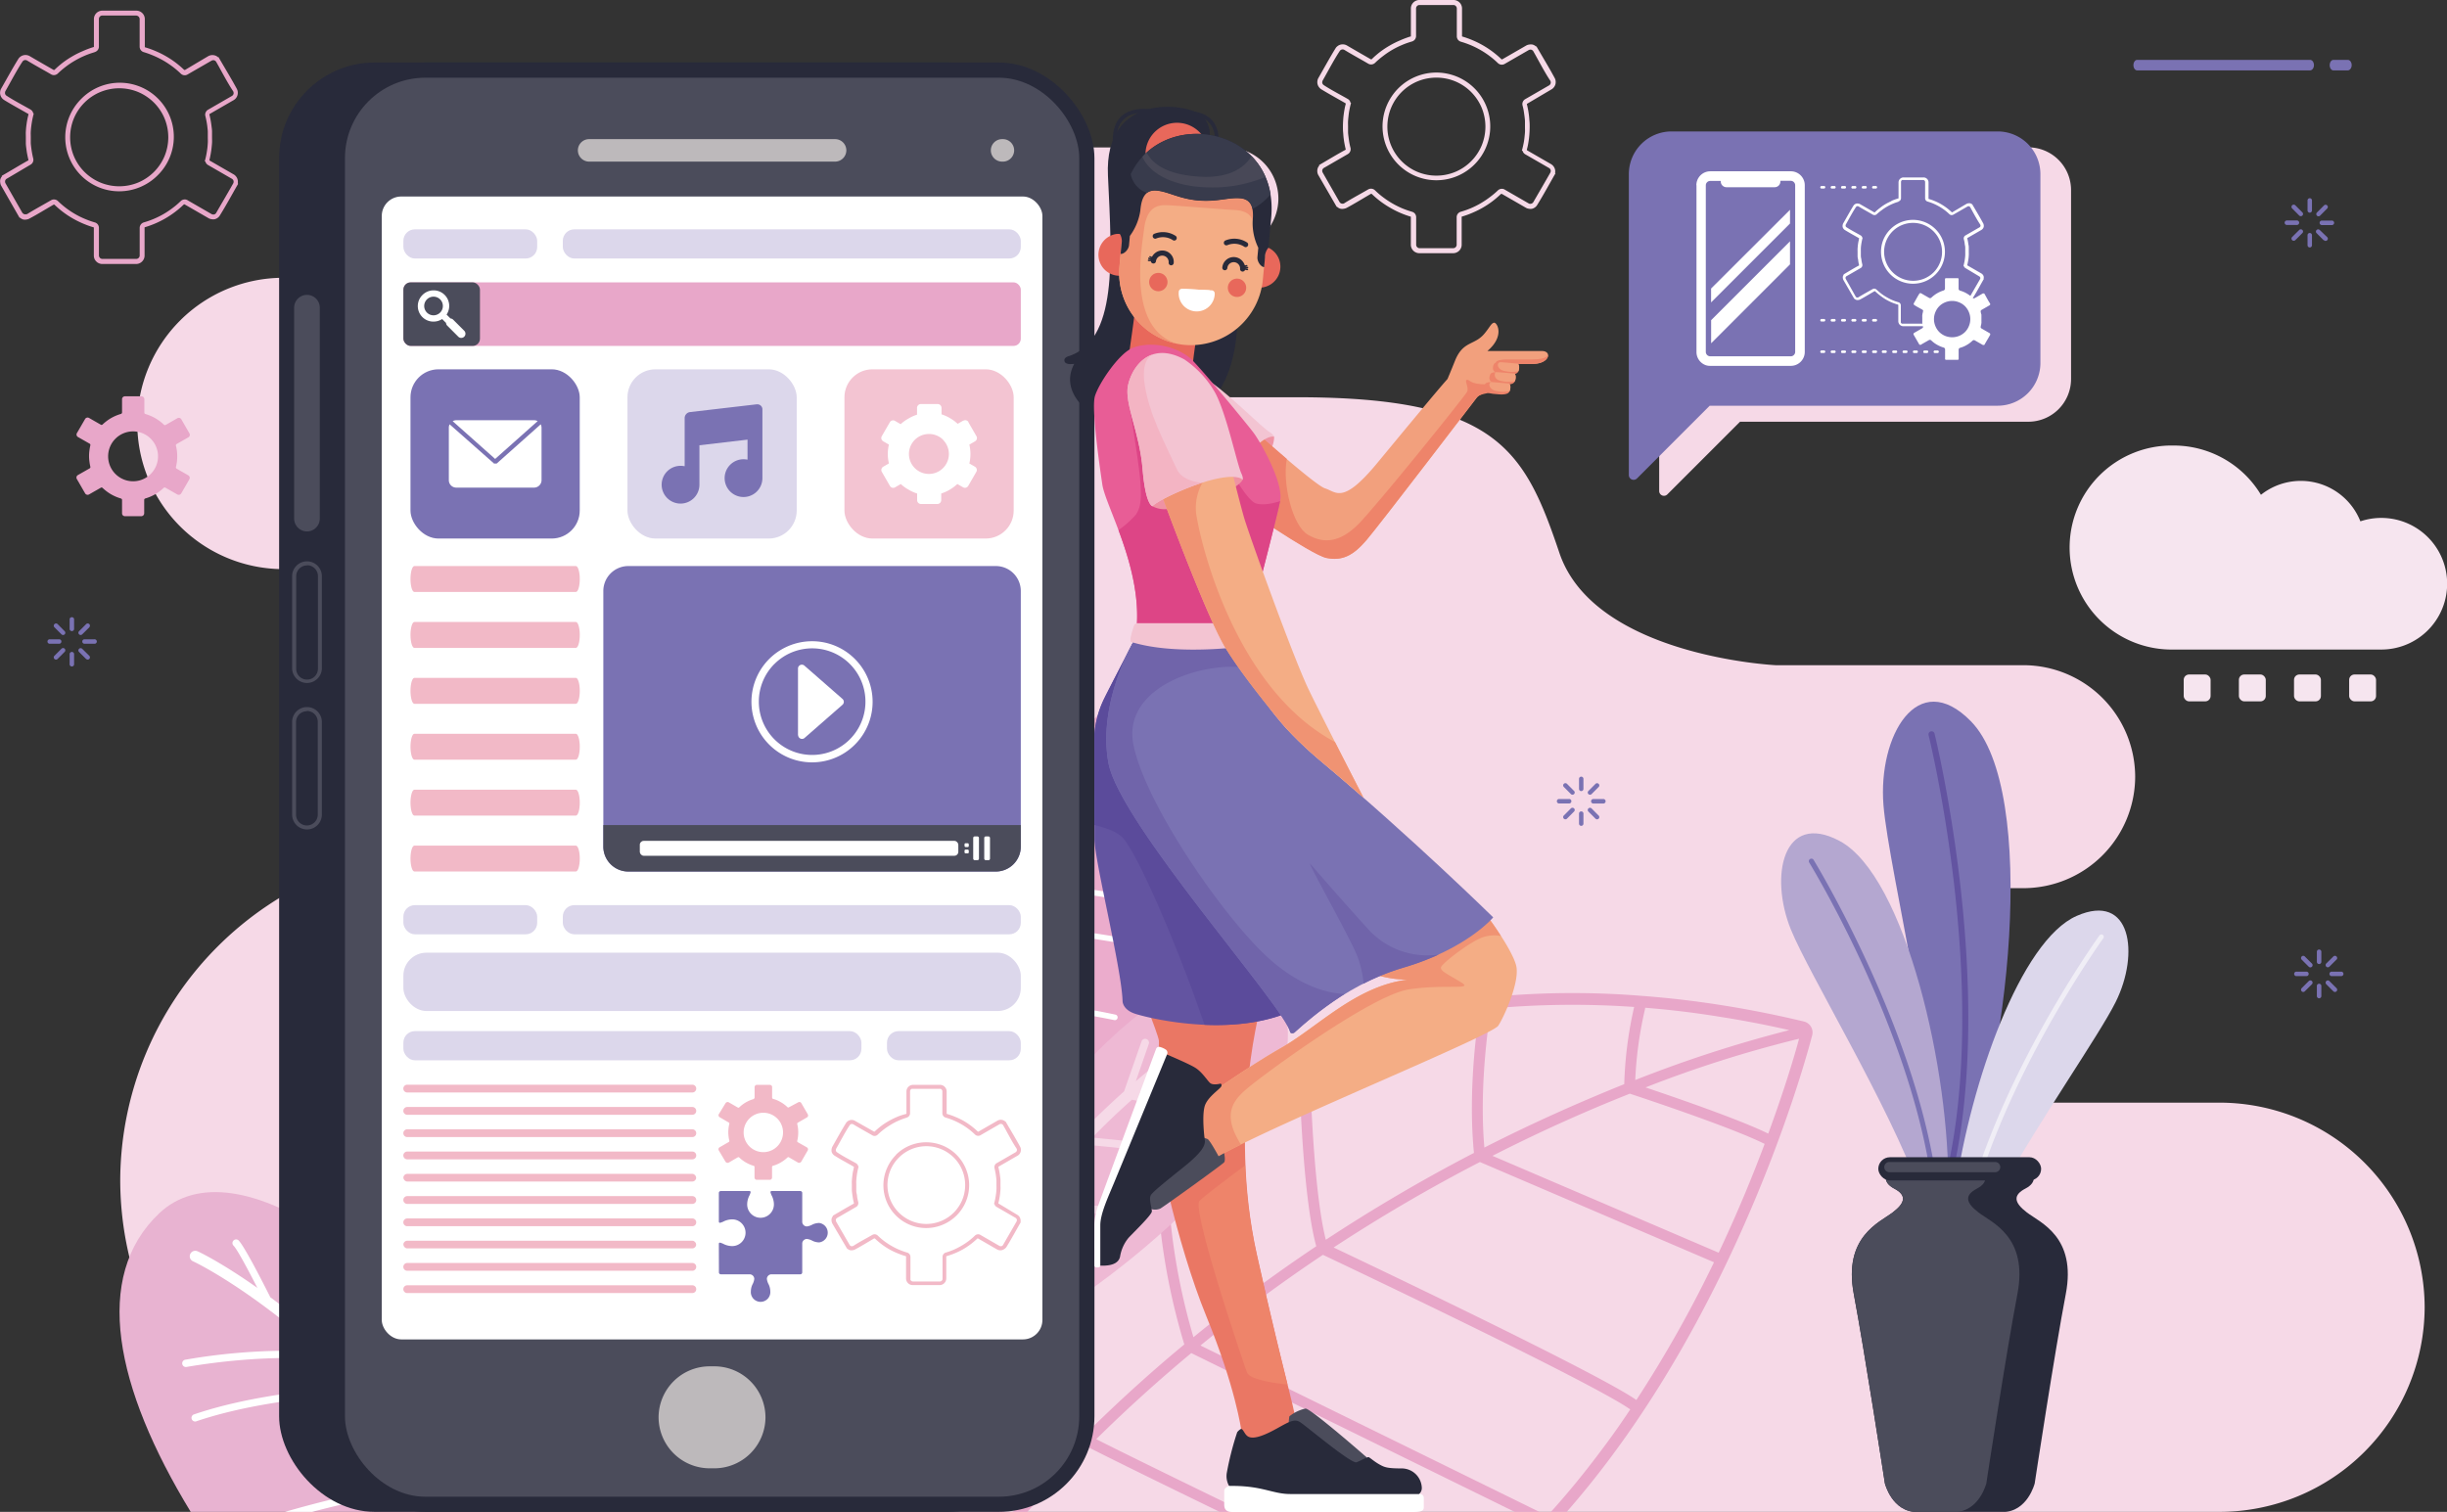
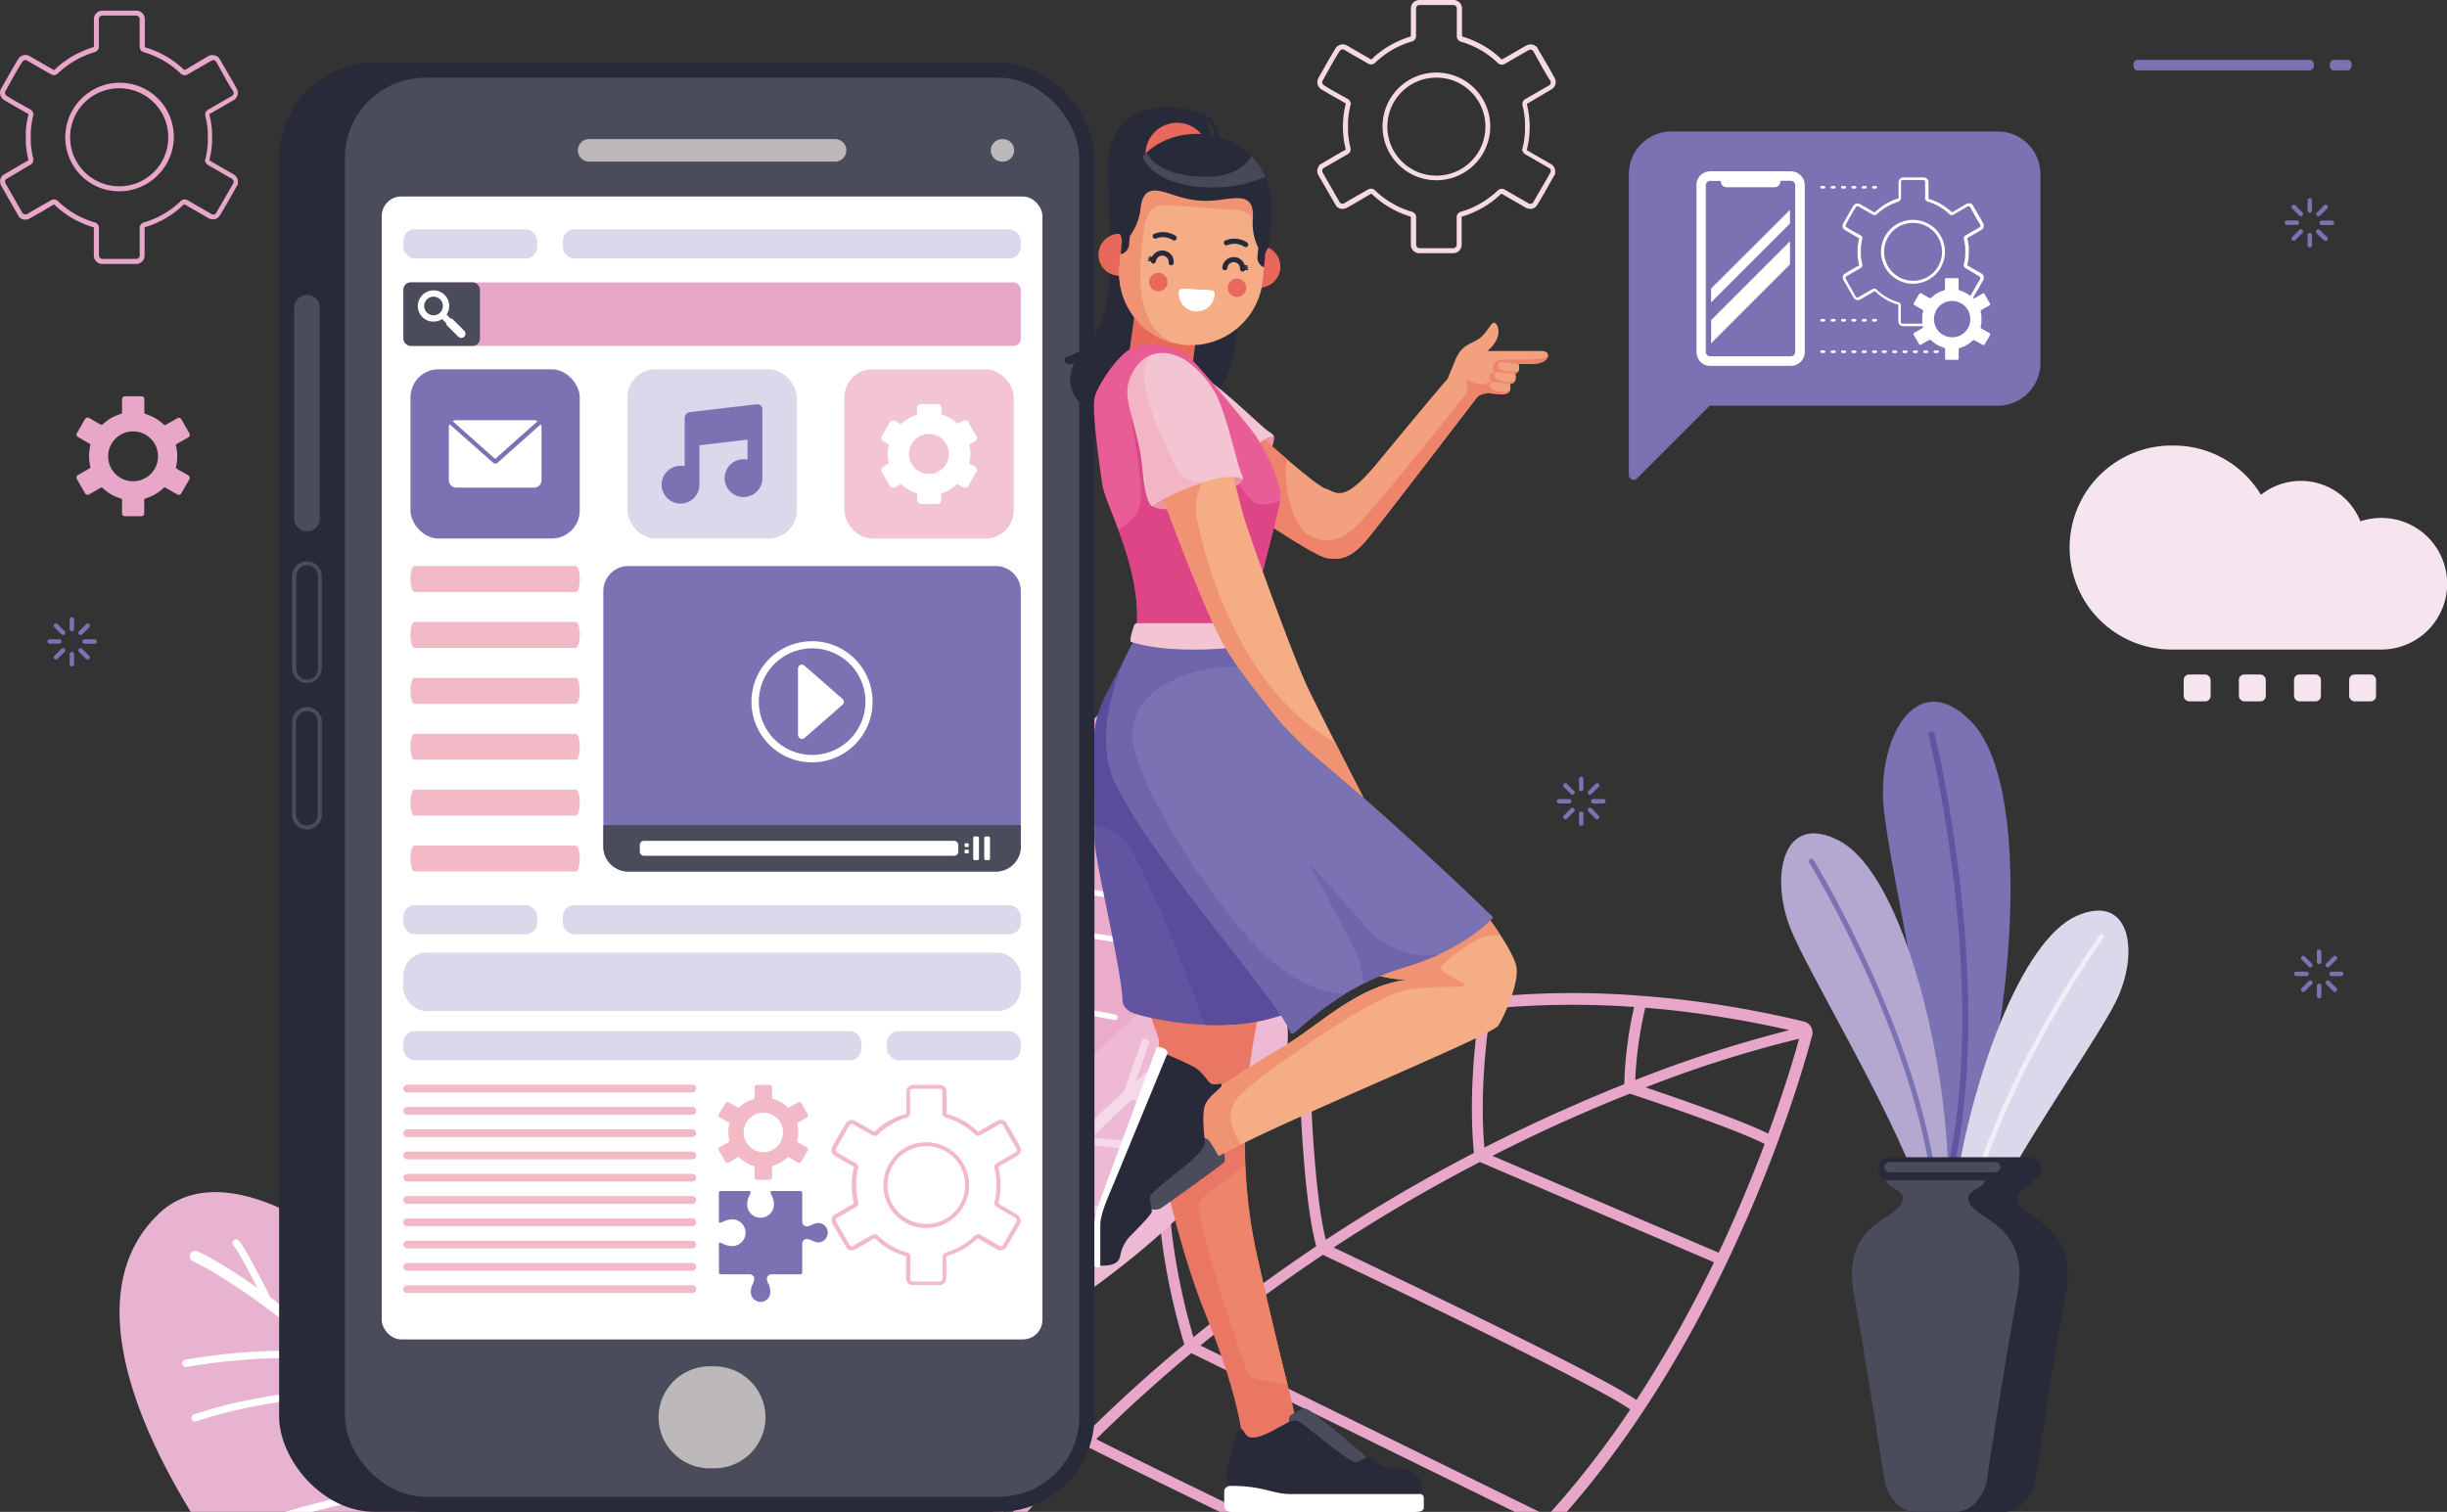
<svg xmlns="http://www.w3.org/2000/svg" id="b0f819f3-fa85-4039-b6bf-3b02a684a00a" data-name="OBJECTS" viewBox="0 0 629.75 389.15">
  <rect x="0" y="0" width="629.75" height="389.15" fill="#333333" stroke="none" />
  <defs>
    <style>.ab47f3a2-1490-41e4-8630-1ba2344e80d2{fill:#f6d9e7;}.a28f1976-70b5-4efa-acdb-a3d5c7c84743,.a4c1e4ce-eae8-419f-997a-988c8c16b2b9,.a786e380-92aa-4984-b6c7-c1ed84c6ca9a,.aab6f191-7bf4-4ddc-999f-3ffdec13d16c,.ab47f3a2-1490-41e4-8630-1ba2344e80d2,.ab9797c5-1703-46f6-9961-839762dc22cb,.abca605b-5abf-4ce6-8903-33ae431e4451,.ada84c6c-ebc6-4f5a-8489-c031073a56bc,.ae73c367-8db8-41b9-bb5f-15e4b595bd81,.af65f703-fd7b-4ab1-b654-c129640c57ec,.b0207bf8-8bfe-48db-ba9d-730c81fa1a63,.b2ceaebf-d23c-426e-9123-cf653dac4684,.b6f0e2bd-7a38-4609-a220-ef2c8b0fce66,.b9e372fc-c4e7-444b-ae2c-673b37c946ce,.ba27fa2d-8492-4124-9300-69fdff45d2f3,.bab014bb-e25b-4e7e-aea0-65a62a61b353,.bb24616e-4a4c-4e13-9d1f-4f4079430e4b,.bcc7808b-5b37-4a97-871a-e78453d23a0f,.bce933b4-6342-4957-943f-d09e03833f89,.bf8947fb-4b1a-4e96-9207-8fd077fe2885,.e066b3f9-4204-4f35-9aef-8681ff9a9c67,.e386583c-ddee-4519-906f-8283516707f6,.e66ba6f1-8d64-4b63-86de-bc1978998277,.e826cf34-84e6-4606-9763-bf0135dd470a,.ed80b5d4-ab93-4a84-bf6c-880f75245d9d,.f1a46207-ae10-44ad-863a-ac40223c7fbb,.f3f0c483-c9af-46d9-ae4d-2967afd2ca51,.f4a53d47-9b44-4ba8-97b6-5f51ffdc6158,.f88f9869-44ed-4207-93c5-81802b6a222f,.fd59cbb4-0471-4bb9-883d-dc151a6de6b5,.fe08db0d-4d21-4d84-a06f-62cca01c2adc{fill-rule:evenodd;}.bb24616e-4a4c-4e13-9d1f-4f4079430e4b{fill:#e8b3d1;}.f3f0c483-c9af-46d9-ae4d-2967afd2ca51,.f963c7af-aff6-4cfa-b860-0ef3d60a80f5{fill:#fff;}.ae73c367-8db8-41b9-bb5f-15e4b595bd81{fill:#ebaccc;}.b9e372fc-c4e7-444b-ae2c-673b37c946ce,.bb0dd037-1283-4256-b799-8d6e22695d83{fill:#e8a7c9;}.a28f1976-70b5-4efa-acdb-a3d5c7c84743{fill:#eeb9d4;}.a786e380-92aa-4984-b6c7-c1ed84c6ca9a,.b703452d-160e-4732-92c1-762bf852b800{fill:#f6e5ef;}.aa344101-a997-4b5d-a1c1-7bfd93d8a624,.e826cf34-84e6-4606-9763-bf0135dd470a{fill:#7a72b3;}.fe08db0d-4d21-4d84-a06f-62cca01c2adc{fill:#6354a1;}.ba27fa2d-8492-4124-9300-69fdff45d2f3{fill:#b4a7d0;}.a5dfdfb4-3d77-4bf3-a74b-3eefaa28b120,.ed80b5d4-ab93-4a84-bf6c-880f75245d9d{fill:#dcd7eb;}.fd59cbb4-0471-4bb9-883d-dc151a6de6b5{fill:#f0eef6;}.a1830731-9cd9-49ba-a341-2e8332e3e527,.b0207bf8-8bfe-48db-ba9d-730c81fa1a63{fill:#282a3a;}.ab8abfd0-e970-43c0-8c12-8d0ce2c25fb9,.bf8947fb-4b1a-4e96-9207-8fd077fe2885{fill:#4b4c5b;}.f4a53d47-9b44-4ba8-97b6-5f51ffdc6158{fill:#bdb9bb;}.bce933b4-6342-4957-943f-d09e03833f89,.fe8a8779-127a-4aa7-947b-006344aae1ab{fill:#f2b9c7;}.ac577cec-9839-4bf9-999b-e35a0602a0aa,.b6f0e2bd-7a38-4609-a220-ef2c8b0fce66{fill:#f3c4d2;}.bcc7808b-5b37-4a97-871a-e78453d23a0f{fill:#ea7764;}.af65f703-fd7b-4ab1-b654-c129640c57ec{fill:#ee846a;}.abca605b-5abf-4ce6-8903-33ae431e4451{fill:#f4ad85;}.b2ceaebf-d23c-426e-9123-cf653dac4684{fill:#f09373;}.bab014bb-e25b-4e7e-aea0-65a62a61b353{fill:#5b4b9b;}.f88f9869-44ed-4207-93c5-81802b6a222f{fill:#7064aa;}.a4c1e4ce-eae8-419f-997a-988c8c16b2b9{fill:#ef92a3;}.f1a46207-ae10-44ad-863a-ac40223c7fbb{fill:#f2a07d;}.e66ba6f1-8d64-4b63-86de-bc1978998277{fill:#e8685b;}.e066b3f9-4204-4f35-9aef-8681ff9a9c67{fill:#383b4c;}.aab6f191-7bf4-4ddc-999f-3ffdec13d16c{fill:#484857;}.e386583c-ddee-4519-906f-8283516707f6{fill:#e85d96;}.ada84c6c-ebc6-4f5a-8489-c031073a56bc{fill:#dd4586;}.ab9797c5-1703-46f6-9961-839762dc22cb{fill:#f3b4c3;}</style>
  </defs>
  <title>ios</title>
-   <path class="ab47f3a2-1490-41e4-8630-1ba2344e80d2" d="M517.48,283.82h53.81A52.82,52.82,0,0,1,624,336.49h0a52.82,52.82,0,0,1-52.67,52.66H116.22a85.52,85.52,0,0,1-85.28-85.27h0a85.54,85.54,0,0,1,85.28-85.28h0a36.15,36.15,0,0,0,36.05-36.05h0a36.16,36.16,0,0,0-36.05-36.06H72.82A37.6,37.6,0,0,1,35.33,109h0A37.6,37.6,0,0,1,72.82,71.5H127.7a14.64,14.64,0,0,0,14.59-14.59h0a14.64,14.64,0,0,0-14.59-14.6H118A10.1,10.1,0,0,1,108,32.24h0A10.1,10.1,0,0,1,118,22.17H181.5c13.37,0,14.85,15.79,48.62,15.79h85.7A13.18,13.18,0,0,1,329,51.1h0a13.18,13.18,0,0,1-13.14,13.15H307.9a19.1,19.1,0,0,0-19,19h0a19.11,19.11,0,0,0,19,19h25.89c51.3,0,58.54,13.4,67.53,40.06S457,171.22,457,171.22h63.8a28.78,28.78,0,0,1,28.7,28.7h0a28.78,28.78,0,0,1-28.7,28.69h-3.28a27.69,27.69,0,0,0-27.61,27.61h0a27.68,27.68,0,0,0,27.61,27.6ZM89.76,42.31A10.07,10.07,0,1,0,79.68,32.24,10.07,10.07,0,0,0,89.76,42.31Z" />
  <path class="bb24616e-4a4c-4e13-9d1f-4f4079430e4b" d="M49.08,389.15C29.54,357.07,23.75,328.57,41,312.28c19.18-18.09,63.31,9.32,107.34,76.87Z" />
  <path class="f3f0c483-c9af-46d9-ae4d-2967afd2ca51" d="M120.92,389.15q-2.82-3.58-5.58-6.95a292.86,292.86,0,0,0-35,6.95h-7a290.83,290.83,0,0,1,40.58-8.66c-6.94-8.3-13.6-15.5-19.83-21.68-4.75.16-26.29,1.18-43.48,7a.94.94,0,1,1-.61-1.77c15.81-5.38,35.18-6.74,42.25-7.06-2.58-2.52-5.09-4.86-7.5-7C81,349.6,67,348.62,48,351.85a.94.94,0,0,1-.33-1.86,154.21,154.21,0,0,1,34.72-2.1c-19.55-17.2-32.64-23.2-32.75-23.25a1.41,1.41,0,1,1,1.22-2.55c.07,0,5.82,2.67,15.38,9.41-2.15-4.19-5.21-10-6.16-10.89a.94.94,0,0,1,1.27-1.38c1.47,1.35,6.5,11.26,8.22,14.68,3.86,2.85,8.2,6.28,13,10.39l-5.48-19.94a.94.94,0,1,1,1.81-.5l6.24,22.69q4.88,4.33,10.22,9.58l-5.53-23.44a.94.94,0,0,1,1.83-.44l6.22,26.41c5.3,5.36,10.88,11.4,16.67,18.24l-4.05-24a.94.94,0,1,1,1.85-.32l4.6,27.15q3.7,4.49,7.51,9.38Zm3.91,0h1.91L123.59,368a.94.94,0,1,0-1.86.29Z" />
  <path class="ae73c367-8db8-41b9-bb5f-15e4b595bd81" d="M221.87,365.22c5.49-14.81,18.4-40.4,47.93-70.1,46.73-47,77.38-101.31,52.47-122.54-24.44-20.84-92.69,48.68-128.6,188.31A151.81,151.81,0,0,0,221.87,365.22Z" />
  <path class="f3f0c483-c9af-46d9-ae4d-2967afd2ca51" d="M208.26,356.74a34.81,34.81,0,0,1,11.25-1.27.72.72,0,0,0,.75-.69.73.73,0,0,0-.7-.75,37.76,37.76,0,0,0-10.83,1.08c.68-2.32,1.37-4.62,2.06-6.88,2.42-.67,10.22-2.82,13.21-3.4a.72.72,0,0,0-.28-1.42c-2.74.54-9.36,2.34-12.43,3.18q2-6.34,4-12.38a169.09,169.09,0,0,1,18.06-3.15.72.72,0,0,0,.64-.8.71.71,0,0,0-.8-.63,169.07,169.07,0,0,0-17.37,3q2.07-6.08,4.2-11.85a239.47,239.47,0,0,1,25.8-4.51.72.72,0,1,0-.16-1.43,237,237,0,0,0-25,4.32q2.82-7.56,5.73-14.61c3.34-1,17.23-4.9,28.59-4.2a.72.72,0,0,0,.77-.67.73.73,0,0,0-.68-.77c-10.58-.66-23.27,2.59-28,3.93q3.58-8.61,7.28-16.48c4.67-.91,23.54-4.19,33.76-.26a.72.72,0,0,0,.93-.42.73.73,0,0,0-.42-.93c-9.91-3.82-27.44-1.12-33.5,0q3.93-8.31,7.92-15.8a149.76,149.76,0,0,1,33.36,3,.72.72,0,0,0,.32-1.4,151.08,151.08,0,0,0-32.91-3.1c1.58-2.94,3.17-5.8,4.75-8.55,3.38-.16,17.86-.5,38.2,3.67a.72.72,0,1,0,.3-1.41,168.77,168.77,0,0,0-37.64-3.74c3.77-6.49,7.54-12.49,11.25-18,4.4.31,26.76,2.06,39.33,6.2a.72.72,0,1,0,.45-1.36c-12.07-4-32.92-5.77-38.84-6.22,2.17-3.18,4.33-6.2,6.45-9.06a211.54,211.54,0,0,1,37.87,6.61.72.72,0,0,0,.89-.5.73.73,0,0,0-.5-.89,213.44,213.44,0,0,0-37.24-6.59c5-6.63,9.82-12.4,14.35-17.38,3.65-.06,20.18-.11,33.58,3.71a.73.73,0,0,0,.89-.5.72.72,0,0,0-.5-.89c-12.31-3.51-27.2-3.8-32.63-3.77,1.88-2,3.71-3.92,5.48-5.69a112.18,112.18,0,0,1,28.19,0,.71.71,0,0,0,.8-.63.72.72,0,0,0-.63-.8,117.64,117.64,0,0,0-26.67-.27c14.31-13.93,24.11-19,24.19-19.08a1.08,1.08,0,0,0-1-1.9,82.29,82.29,0,0,0-11.42,7.81c1.48-3.3,3.6-7.88,4.3-8.59a.72.72,0,0,0,0-1,.71.71,0,0,0-1,0c-1.07,1.09-4.55,8.87-5.73,11.56-2.84,2.33-6,5.13-9.52,8.46l3.43-15.49a.72.72,0,0,0-.55-.86.72.72,0,0,0-.86.55l-3.9,17.62c-2.37,2.34-4.87,4.91-7.45,7.73l3.32-18.17a.72.72,0,0,0-.58-.84.73.73,0,0,0-.84.58l-3.74,20.47c-3.85,4.3-7.89,9.15-12.06,14.61l2.18-18.51a.73.73,0,0,0-1.44-.17l-2.46,21q-2.85,3.81-5.74,8l1.62-16.59a.71.71,0,0,0-.64-.79.72.72,0,0,0-.8.64l-1.87,19.21c-3.55,5.24-7.16,10.91-10.77,17.05l.36-15.89a.72.72,0,1,0-1.44,0l-.42,18.5c-1.42,2.46-2.84,5-4.27,7.62L242.2,253a.72.72,0,0,0-1.44.06l.68,14.32q-3.94,7.38-7.84,15.53l-1-13.19a.72.72,0,0,0-1.44.12l1.25,15.68q-3.37,7.22-6.69,15.08L224.23,289a.74.74,0,0,0-.81-.63.73.73,0,0,0-.63.81l1.76,14.1q-2.87,6.93-5.65,14.34l-2.5-10.15a.72.72,0,1,0-1.4.34L218,320q-2,5.42-3.94,11.09l-3.27-8.36a.72.72,0,0,0-1.35.52l3.9,10q-1.77,5.26-3.5,10.75l-2.43-5.32a.71.71,0,0,0-1-.36.72.72,0,0,0-.35,1l3.1,6.79q-1.27,4.13-2.52,8.39l-3.48-4a.72.72,0,1,0-1.08.95l4.08,4.7q-1,3.48-2,7.06l2.15.37C207,361.22,207.62,359,208.26,356.74Z" />
  <path class="b9e372fc-c4e7-444b-ae2c-673b37c946ce" d="M235.46,389.15c.33-1.49.67-3,1-4.43,5.87-24.39,15-44.82,26.7-61.71a147.27,147.27,0,0,1,45.52-42.87A167.52,167.52,0,0,1,361.06,260a219.66,219.66,0,0,1,61.29-3.68q10.47.78,20.94,2.44t20.94,4.17h0a2.91,2.91,0,0,1,2.16,3.51l-.06.2c-.68,2.68-15.64,60.13-51.93,108.66-3.54,4.74-7.29,9.39-11.24,13.9H399.1c4.56-5.06,8.85-10.33,12.87-15.71q4-5.29,7.58-10.71c-9.36-6.69-72-36.43-79.09-39.79-10.39,6.95-21,14.71-31.51,23.34l87.31,42.87h-6.34l-83.34-40.92c-8.21,6.83-16.4,14.2-24.46,22.15,5.87,3,21.6,10.69,38.24,18.77H314c-15.45-7.51-29.28-14.29-33.94-16.71q-8,8-15.71,16.71h-3.72q8.68-9.93,17.68-18.9c-.91-5-6.09-35.06-4.25-56.52q-4.37,5.22-8.36,11a157.34,157.34,0,0,0-9.14,15,1.39,1.39,0,0,1,.75,1.34,266.31,266.31,0,0,0,1,48.11h-2.8a273.1,273.1,0,0,1-1.22-45.1A186.81,186.81,0,0,0,242,375.66a1.39,1.39,0,0,1,1,1.4s-.2,5.32-.16,12.09h-2.78c0-2.41,0-4.63,0-6.5-.23.92-.46,1.84-.68,2.77-.3,1.23-.59,2.48-.87,3.73ZM463,267.37a307.7,307.7,0,0,0-39.51,12.53c7.41,2.49,24.2,8.26,31.58,11.89,4.41-12,7-20.92,7.93-24.42Zm-8.9,27.05,0,0c-8.52-4.25-31.26-11.79-34.65-12.91-10.55,4.18-22.51,9.44-35.36,16l58.22,24.93c4.81-10.17,8.73-19.72,11.83-28Zm-13,30.48-60.24-25.8a421.65,421.65,0,0,0-37.64,22c11.86,5.63,68.6,32.68,77.91,39.26a314,314,0,0,0,20-35.51ZM276.53,310.83A1.39,1.39,0,0,1,277,312c-2.13,19.36,2.21,47.23,3.68,55.82q11.93-11.7,24.11-21.77c-8.5-28.13-7.19-49.82-6.68-55.19a143,143,0,0,0-21.6,19.93ZM300.78,289a1.34,1.34,0,0,1,.26,1c0,.07-3.13,22.87,6.1,54.2,10.57-8.65,21.18-16.43,31.61-23.42-3.7-13.35-4.44-45.36-4.53-49.73a154.75,154.75,0,0,0-24,11.72q-4.84,2.91-9.49,6.23Zm36.13-19a1.27,1.27,0,0,1,.09.47c0,.11.54,34.17,4.21,48.65a427.18,427.18,0,0,1,38.12-22.36c-1.64-16.66,1-34.06,1.5-36.86q-9.69,1-19.16,3A177.08,177.08,0,0,0,336.91,270Zm46.75-10.39a1.16,1.16,0,0,1,0,.37s-3.16,18-1.65,35.4c13.09-6.67,25.28-12,36-16.32a101,101,0,0,1,2.55-19.87,227.37,227.37,0,0,0-36.92.42Zm39.72-.21a.89.89,0,0,1,0,.22A98.93,98.93,0,0,0,420.84,278a327.29,327.29,0,0,1,39.64-12.85c-5.83-1.33-11.73-2.47-17.66-3.4Q433.19,260.17,423.38,259.39Z" />
  <path class="a28f1976-70b5-4efa-acdb-a3d5c7c84743" d="M240.79,372.73C246.58,363,258,348,279.08,333.07c35.84-25.3,62.24-58.81,48.81-78.6-12.94-19.08-63.74,16.82-103.67,107l16.51,11.24Z" />
  <path class="ab47f3a2-1490-41e4-8630-1ba2344e80d2" d="M319.06,263a1.49,1.49,0,1,0-1.37-2.64,104.16,104.16,0,0,0-11.21,7l4.12-7.48a1,1,0,1,0-1.73-1L302.73,270c-3.14,2.31-6.65,5.07-10.42,8.3l3.38-9.72a1,1,0,0,0-1.87-.65l-4.54,13c-3.88,3.46-8,7.38-12.18,11.8l2.63-8.54a1,1,0,1,0-1.9-.58L274,296.08c-4.33,4.76-8.75,10-13.13,15.88l1.6-8.43a1,1,0,1,0-1.94-.37l-2.38,12.51c-4,5.62-8,11.71-11.85,18.31l-.17-5.08a1,1,0,1,0-2,.07l.29,8.3q-4.29,7.65-8.25,16.17l-.37-5.06a1,1,0,1,0-2,.14l.64,8.72q-1.87,4.25-3.64,8.7l2.53,1.72q1.75-4.47,3.62-8.73c2.26-1,7.72-3.21,10.52-3.18a1,1,0,0,0,1-1,1,1,0,0,0-1-1c-2.47,0-6.56,1.42-9.36,2.54q1.5-3.32,3.06-6.5c2.33-.74,8.13-2.41,12.66-2.22a1,1,0,0,0,1-.95,1,1,0,0,0-.95-1,40.4,40.4,0,0,0-11.54,1.77q3.27-6.48,6.74-12.4c3.56-.29,14.91-1.09,20.1,0a1,1,0,0,0,1.18-.76,1,1,0,0,0-.75-1.18c-4.88-1.06-14.68-.52-19.3-.18,2.5-4.18,5.06-8.14,7.64-11.9,3.52-.37,15.08-1.39,23.94.37a1,1,0,0,0,1.17-.78,1,1,0,0,0-.78-1.16c-8-1.59-18.05-1-22.84-.57q1.94-2.75,3.89-5.35a96.54,96.54,0,0,1,28.81-.26,1,1,0,0,0,1.13-.82,1,1,0,0,0-.82-1.14,98.36,98.36,0,0,0-27.39,0,214.66,214.66,0,0,1,14.24-16.6c4.45.36,21.73,1.89,30.23,4.4a1,1,0,0,0,1.23-.67,1,1,0,0,0-.67-1.23c-7.87-2.32-22.9-3.81-29-4.34,3.52-3.61,6.94-6.85,10.21-9.75,4.22.76,19.81,3.6,23.56,4.52a1,1,0,0,0,.47-1.93c-3.43-.84-16.5-3.24-22.13-4.26,4.3-3.73,8.28-6.85,11.75-9.39,3.94,1,13.42,3.33,15.74,4.08a1,1,0,0,0,.61-1.89c-2.06-.67-9.72-2.59-14.23-3.71A108.18,108.18,0,0,1,319.06,263Z" />
-   <path class="ab47f3a2-1490-41e4-8630-1ba2344e80d2" d="M522,37.93H438a11,11,0,0,0-11,11v77.46a1.23,1.23,0,0,0,2.1.87l18.71-18.71H522a11,11,0,0,0,11-11V48.91A11,11,0,0,0,522,37.93Z" />
  <path class="b9e372fc-c4e7-444b-ae2c-673b37c946ce" d="M26.37,125.63Zm3.34-12.71a6.42,6.42,0,1,1-1.88,4.54,6.4,6.4,0,0,1,1.88-4.54Zm1.39-6.37a11.72,11.72,0,0,0-2.52,1.07,12,12,0,0,0-2.21,1.67.39.39,0,0,1-.47,0l-3-1.72h0a.75.75,0,0,0-1,.28v0l-2.11,3.64a.74.74,0,0,0,.28,1h0l3,1.71a.4.4,0,0,1,.18.44h0a11.68,11.68,0,0,0-.24,1.36,10.63,10.63,0,0,0,0,2.76,11.68,11.68,0,0,0,.24,1.36.39.39,0,0,1-.2.45l-3,1.71h0a.72.72,0,0,0-.35.45.74.74,0,0,0,.07.56L21.91,127h0a.75.75,0,0,0,1,.27h0l3-1.71a.38.38,0,0,1,.46,0,12,12,0,0,0,2.21,1.67,11.69,11.69,0,0,0,2.54,1.08.4.4,0,0,1,.29.37v3.45a.74.74,0,0,0,.21.52.77.77,0,0,0,.52.22h4.23a.75.75,0,0,0,.74-.74v-3.45a.4.4,0,0,1,.3-.38,11.51,11.51,0,0,0,2.52-1.07,11.67,11.67,0,0,0,2.21-1.67.39.39,0,0,1,.49,0l3,1.71a.76.76,0,0,0,.57.07.74.74,0,0,0,.44-.34l0,0,2.1-3.64h0a.75.75,0,0,0-.27-1l-3-1.72a.4.4,0,0,1-.19-.44h0a11.68,11.68,0,0,0,.25-1.36,12.48,12.48,0,0,0,.08-1.38,12.81,12.81,0,0,0-.08-1.39,11.91,11.91,0,0,0-.25-1.35.38.38,0,0,1,.21-.45l3-1.71a.75.75,0,0,0,.27-1v0l-2.1-3.64h0a.74.74,0,0,0-.44-.34.76.76,0,0,0-.57.07h0l-3,1.72a.39.39,0,0,1-.48-.06,11.15,11.15,0,0,0-2.2-1.66,11.83,11.83,0,0,0-2.53-1.08.38.38,0,0,1-.29-.38v-3.44a.75.75,0,0,0-.74-.74H32.14a.77.77,0,0,0-.52.22.74.74,0,0,0-.21.52v3.44A.41.41,0,0,1,31.1,106.55Z" />
  <path class="b9e372fc-c4e7-444b-ae2c-673b37c946ce" d="M20.86,25.5A13.91,13.91,0,1,1,40.53,45.17a14,14,0,0,1-9.83,4.07,13.86,13.86,0,0,1-9.84-4.07,13.93,13.93,0,0,1,0-19.67Zm5-1.83A12.64,12.64,0,0,0,19,30.51a12.73,12.73,0,0,0,0,9.65A12.64,12.64,0,0,0,25.87,47a12.73,12.73,0,0,0,9.65,0,12.83,12.83,0,0,0,4.1-2.74,12.66,12.66,0,0,0,2.74-4.1,12.73,12.73,0,0,0,0-9.65,12.66,12.66,0,0,0-2.74-4.1,12.83,12.83,0,0,0-4.1-2.74,12.73,12.73,0,0,0-9.65,0ZM24.33,13.44a22.4,22.4,0,0,0-5,2.14A21.2,21.2,0,0,0,17,17.12a22.88,22.88,0,0,0-2.12,1.8,1.47,1.47,0,0,1-.83.4,1.4,1.4,0,0,1-.91-.19c-2-1.17-4.19-2.34-6.19-3.57a.86.86,0,0,0-.3-.09,1,1,0,0,0-.34,0,.92.92,0,0,0-.31.16.79.79,0,0,0-.23.25c-1.49,2.26-3,5.17-4.36,7.55a.87.87,0,0,0-.11.32,1.1,1.1,0,0,0,0,.36.89.89,0,0,0,.15.31.83.83,0,0,0,.26.23c1.83,1.21,4.2,2.43,6.15,3.55a1.46,1.46,0,0,1,.61.69,1.71,1.71,0,0,1,.09.3l.13,0-.14.58c-.11.45-.21.9-.29,1.35s-.15.89-.21,1.37-.1.93-.13,1.39,0,.91,0,1.39,0,1,0,1.4.07.92.13,1.39.13.93.21,1.37.18.9.29,1.35a1.44,1.44,0,0,1-.75,1.64L2.37,45.63h0L1.73,46a.83.83,0,0,0-.26.23.89.89,0,0,0-.15.31,1.06,1.06,0,0,0,0,.35.76.76,0,0,0,.11.32l4,7h0l.32.56A.83.83,0,0,0,6,55a.89.89,0,0,0,.31.15,1.06,1.06,0,0,0,.35,0A.76.76,0,0,0,7,55.09c2-1.23,4.15-2.4,6.16-3.56a1.47,1.47,0,0,1,.9-.18,1.49,1.49,0,0,1,.84.39h0A21.54,21.54,0,0,0,17,53.55a22.75,22.75,0,0,0,2.32,1.54,21.19,21.19,0,0,0,2.48,1.23,22.24,22.24,0,0,0,2.6.93,1.5,1.5,0,0,1,.77.52,1.52,1.52,0,0,1,.29.88v7.11a.88.88,0,0,0,.07.33.85.85,0,0,0,.48.48.77.77,0,0,0,.34.07h8.72a.72.72,0,0,0,.33-.07.85.85,0,0,0,.48-.48.72.72,0,0,0,.07-.33V58.65a1.49,1.49,0,0,1,1.12-1.42,22.88,22.88,0,0,0,2.56-.91,22,22,0,0,0,4.78-2.77,20.44,20.44,0,0,0,2.12-1.81,1.52,1.52,0,0,1,.88-.4,1.41,1.41,0,0,1,.93.24l6.09,3.51a.76.76,0,0,0,.32.11,1,1,0,0,0,.35,0,.81.81,0,0,0,.54-.41c1.45-2.52,2.92-5,4.36-7.55a.76.76,0,0,0,.11-.32.84.84,0,0,0,0-.35.92.92,0,0,0-.16-.31.79.79,0,0,0-.25-.23l-6.15-3.55a1.47,1.47,0,0,1-.62-.69,2.25,2.25,0,0,1-.08-.24l-.16,0,.17-.65c.11-.45.21-.9.29-1.35s.15-.9.21-1.37.09-.93.12-1.39,0-.91,0-1.4,0-.95,0-1.39-.07-.92-.12-1.39-.13-.94-.21-1.37-.18-.9-.29-1.35a1.36,1.36,0,0,1,.09-1,1.43,1.43,0,0,1,.65-.68l6.1-3.52a.79.79,0,0,0,.25-.23.92.92,0,0,0,.16-.31.84.84,0,0,0,0-.35.76.76,0,0,0-.11-.32c-1.49-2.22-3-5.18-4.36-7.56a.9.9,0,0,0-.22-.25,1,1,0,0,0-.32-.16.82.82,0,0,0-.35,0,.87.87,0,0,0-.32.11l-6.16,3.55a1.44,1.44,0,0,1-.92.19,1.46,1.46,0,0,1-.83-.41,22.31,22.31,0,0,0-2.11-1.8,25.65,25.65,0,0,0-2.31-1.53,24.93,24.93,0,0,0-2.48-1.24A24.37,24.37,0,0,0,37,13.42a1.43,1.43,0,0,1-.76-.52,1.46,1.46,0,0,1-.3-.88V4.91a.8.8,0,0,0-.07-.34.87.87,0,0,0-.19-.28.84.84,0,0,0-.29-.2A.88.88,0,0,0,35.06,4H26.34a.93.93,0,0,0-.34.06.84.84,0,0,0-.29.2.88.88,0,0,0-.26.62V12a1.42,1.42,0,0,1-.31.9,1.52,1.52,0,0,1-.81.52Zm-3.06-.27a22.66,22.66,0,0,0-2.61,1.3,23.59,23.59,0,0,0-2.45,1.62A25.25,25.25,0,0,0,14,18a.18.18,0,0,1-.1,0,.12.12,0,0,1-.1,0c-2.08-1.19-4.15-2.38-6.22-3.59a2.15,2.15,0,0,0-.78-.24,2.21,2.21,0,0,0-.81.06,2.09,2.09,0,0,0-.76.38,2.13,2.13,0,0,0-.56.63c-1.5,2.43-2.93,5.06-4.36,7.55a2,2,0,0,0-.27.8,2.2,2.2,0,0,0,.05.85,2.24,2.24,0,0,0,1,1.32c2,1.22,4.13,2.38,6.16,3.55a.27.27,0,0,1,.07.08.22.22,0,0,1,0,.11l-.14.57h0c-.07.28-.12.56-.18.85-.09.49-.16,1-.22,1.45s-.1,1-.13,1.46,0,1,0,1.47,0,1,0,1.48.07,1,.13,1.46.13,1,.22,1.45.2,1,.31,1.43a.22.22,0,0,1,0,.11.2.2,0,0,1-.08.08C5,42.55,2.67,44,.44,45.26l.08.1-.07.09a2.26,2.26,0,0,0-.38.76,2.16,2.16,0,0,0,0,.84,2,2,0,0,0,.27.81L5,56l.08,0,.15.12a2.26,2.26,0,0,0,.76.38,2.16,2.16,0,0,0,.84,0,2,2,0,0,0,.78-.26c2.05-1.08,4.16-2.4,6.19-3.57a.16.16,0,0,1,.1,0,.15.15,0,0,1,.1,0,23.69,23.69,0,0,0,4.68,3.53,25.6,25.6,0,0,0,2.62,1.31,24.45,24.45,0,0,0,2.76,1,.15.15,0,0,1,.09.06.18.18,0,0,1,0,.1v7.11a2.31,2.31,0,0,0,.16.83,2.08,2.08,0,0,0,.48.7,2,2,0,0,0,.7.47,2.09,2.09,0,0,0,.83.17h8.72a2.12,2.12,0,0,0,.83-.17,2.19,2.19,0,0,0,1.17-1.17,2.12,2.12,0,0,0,.17-.83V58.65a.2.2,0,0,1,0-.11.24.24,0,0,1,.1-.06h0a24.66,24.66,0,0,0,2.74-1,24.25,24.25,0,0,0,5-2.92,23.89,23.89,0,0,0,2.23-1.91.22.22,0,0,1,.11-.05l.11,0,6.15,3.55a2,2,0,0,0,.8.27,2.2,2.2,0,0,0,.85,0,2.26,2.26,0,0,0,.76-.38,2.12,2.12,0,0,0,.54-.61c1.62-2.6,3.15-5.45,4.69-8.12l-.08-.05c0-.07,0-.14,0-.21a2.37,2.37,0,0,0-.06-.84,2.09,2.09,0,0,0-.38-.76,2.13,2.13,0,0,0-.63-.56l-6.16-3.55a.22.22,0,0,1-.07-.09.2.2,0,0,1,0-.11l.15-.65h0l.15-.77c.09-.49.17-1,.22-1.45s.11-1,.14-1.46,0-1,0-1.48,0-1,0-1.47-.08-1-.14-1.46-.13-1-.22-1.45-.19-1-.31-1.43a.14.14,0,0,1,0-.11.11.11,0,0,1,.07-.08l6.15-3.55a2.17,2.17,0,0,0,.64-.56,2.24,2.24,0,0,0,.37-.76,2.37,2.37,0,0,0,.06-.84,2.3,2.3,0,0,0-.26-.79c-1.47-2.71-3.15-5.45-4.7-8.14l-.09.06a.75.75,0,0,0-.14-.12,2.09,2.09,0,0,0-.76-.38,2.41,2.41,0,0,0-.85-.06,2.3,2.3,0,0,0-.8.27l-.45.26h0L47.62,18a.15.15,0,0,1-.11,0,.18.18,0,0,1-.1,0v0a25.39,25.39,0,0,0-2.23-1.9,23.89,23.89,0,0,0-2.44-1.61,22.86,22.86,0,0,0-2.62-1.31,24.45,24.45,0,0,0-2.76-1,.15.15,0,0,1-.09-.06.19.19,0,0,1,0-.1V4.91a2.12,2.12,0,0,0-.17-.83,2,2,0,0,0-.47-.7,2.21,2.21,0,0,0-.7-.47,2.12,2.12,0,0,0-.83-.17H26.34a2.09,2.09,0,0,0-.83.17,2.15,2.15,0,0,0-1.34,2V12a.21.21,0,0,1,0,.11l-.09,0h0A23.33,23.33,0,0,0,21.27,13.17Z" />
  <path class="a786e380-92aa-4984-b6c7-c1ed84c6ca9a" d="M559.4,114.68a26.26,26.26,0,1,0,0,52.51h53.42a16.94,16.94,0,1,0-5.36-33,16.49,16.49,0,0,0-25.59-6.83A26.22,26.22,0,0,0,559.4,114.68Z" />
  <rect class="b703452d-160e-4732-92c1-762bf852b800" x="604.57" y="173.61" width="6.92" height="6.92" rx="1.38" />
  <rect class="b703452d-160e-4732-92c1-762bf852b800" x="590.38" y="173.61" width="6.92" height="6.92" rx="1.38" />
  <rect class="b703452d-160e-4732-92c1-762bf852b800" x="576.19" y="173.61" width="6.92" height="6.92" rx="1.38" />
  <rect class="b703452d-160e-4732-92c1-762bf852b800" x="561.99" y="173.61" width="6.92" height="6.92" rx="1.38" />
  <path class="e826cf34-84e6-4606-9763-bf0135dd470a" d="M595,51.59a.57.57,0,0,0-1.14,0v2.58a.57.57,0,1,0,1.14,0V51.59Zm3.91,2.09a.56.56,0,0,0,0-.81.58.58,0,0,0-.81,0l-1.82,1.83a.56.56,0,0,0,0,.81.58.58,0,0,0,.81,0l1.82-1.83Zm1.29,4.25a.58.58,0,0,0,0-1.15h-2.58a.58.58,0,1,0,0,1.15Zm-2.1,3.91a.58.58,0,0,0,.81,0,.56.56,0,0,0,0-.81L597,59.2a.58.58,0,0,0-.81,0,.56.56,0,0,0,0,.81l1.82,1.83Zm-4.24,1.28a.57.57,0,1,0,1.14,0V60.54a.57.57,0,1,0-1.14,0v2.58ZM589.9,61a.56.56,0,0,0,0,.81.58.58,0,0,0,.81,0L592.53,60a.56.56,0,0,0,0-.81.58.58,0,0,0-.81,0L589.9,61Zm-1.28-4.25a.58.58,0,1,0,0,1.15h2.58a.58.58,0,0,0,0-1.15Zm2.09-3.91a.58.58,0,0,0-.81,0,.56.56,0,0,0,0,.81l1.82,1.83a.58.58,0,0,0,.81,0,.56.56,0,0,0,0-.81Z" />
  <path class="e826cf34-84e6-4606-9763-bf0135dd470a" d="M594.51,18.12c.53,0,1-.6,1-1.35s-.42-1.36-1-1.36H550c-.52,0-.95.61-.95,1.36s.43,1.35.95,1.35Zm6-2.71c-.52,0-.95.61-.95,1.36s.43,1.35.95,1.35h3.71c.52,0,1-.6,1-1.35s-.43-1.36-1-1.36Z" />
  <path class="e826cf34-84e6-4606-9763-bf0135dd470a" d="M407.51,200.48a.57.57,0,0,0-1.14,0v2.58a.57.57,0,0,0,1.14,0v-2.58Zm3.91,2.09a.56.56,0,0,0,0-.81.58.58,0,0,0-.81,0l-1.82,1.83a.56.56,0,0,0,0,.81.58.58,0,0,0,.81,0l1.82-1.83Zm1.29,4.25a.58.58,0,0,0,0-1.15h-2.58a.58.58,0,1,0,0,1.15Zm-2.1,3.91a.58.58,0,0,0,.81,0,.56.56,0,0,0,0-.81l-1.82-1.83a.58.58,0,0,0-.81,0,.56.56,0,0,0,0,.81l1.82,1.83ZM406.37,212a.57.57,0,1,0,1.14,0v-2.58a.57.57,0,0,0-1.14,0V212Zm-3.91-2.09a.56.56,0,0,0,0,.81.58.58,0,0,0,.81,0l1.82-1.83a.56.56,0,0,0,0-.81.58.58,0,0,0-.81,0l-1.82,1.83Zm-1.29-4.25a.58.58,0,0,0,0,1.15h2.58a.58.58,0,1,0,0-1.15Zm2.1-3.91a.58.58,0,0,0-.81,0,.56.56,0,0,0,0,.81l1.82,1.83a.58.58,0,0,0,.81,0,.56.56,0,0,0,0-.81Z" />
  <path class="ab47f3a2-1490-41e4-8630-1ba2344e80d2" d="M359.84,22.76a13.86,13.86,0,1,1-3,4.52,14,14,0,0,1,3-4.52Zm5-1.83A12.64,12.64,0,0,0,358,27.77a12.73,12.73,0,0,0,0,9.65,12.64,12.64,0,0,0,6.84,6.84,12.73,12.73,0,0,0,9.65,0,12.64,12.64,0,0,0,6.84-6.84,12.73,12.73,0,0,0,0-9.65,12.64,12.64,0,0,0-6.84-6.84,12.73,12.73,0,0,0-9.65,0ZM363.31,10.7a21,21,0,0,0-2.56.91,21.71,21.71,0,0,0-2.46,1.23A21.2,21.2,0,0,0,356,14.38a21.64,21.64,0,0,0-2.12,1.8,1.46,1.46,0,0,1-1.74.22c-2-1.18-4.19-2.35-6.19-3.58a.86.86,0,0,0-.3-.09.87.87,0,0,0-.66.18.9.9,0,0,0-.22.25c-1.49,2.26-3,5.17-4.36,7.55a.86.86,0,0,0-.11.33.84.84,0,0,0,0,.35,1.14,1.14,0,0,0,.16.31.92.92,0,0,0,.25.23c1.84,1.21,4.21,2.43,6.16,3.55a1.46,1.46,0,0,1,.61.69,1.71,1.71,0,0,1,.09.3l.13,0-.15.58c-.11.45-.2.9-.29,1.35s-.15.9-.2,1.37-.1.93-.13,1.39,0,.91,0,1.39,0,1,0,1.4.07.92.13,1.39.12.93.2,1.37.18.9.3,1.35a1.47,1.47,0,0,1-.75,1.64l-5.45,3.15h0l-.65.37a.92.92,0,0,0-.25.23,1.14,1.14,0,0,0-.16.31.84.84,0,0,0,0,.35.76.76,0,0,0,.11.32l4,7h0l.33.57a1.07,1.07,0,0,0,.22.25.94.94,0,0,0,.32.15.83.83,0,0,0,.67-.08c1.95-1.23,4.15-2.39,6.16-3.56a1.45,1.45,0,0,1,.9-.18,1.49,1.49,0,0,1,.84.39h0A20.44,20.44,0,0,0,356,50.81a22.75,22.75,0,0,0,2.32,1.54,23.74,23.74,0,0,0,2.47,1.24,24.37,24.37,0,0,0,2.61.92,1.5,1.5,0,0,1,.77.52,1.52,1.52,0,0,1,.29.88V63a.88.88,0,0,0,.07.33.81.81,0,0,0,.19.29,1,1,0,0,0,.29.2.88.88,0,0,0,.33.06H374a.88.88,0,0,0,.33-.06,1,1,0,0,0,.29-.2.81.81,0,0,0,.19-.29.88.88,0,0,0,.07-.33V55.91a1.48,1.48,0,0,1,.31-.9,1.47,1.47,0,0,1,.81-.52,22.88,22.88,0,0,0,2.56-.91,21.71,21.71,0,0,0,2.46-1.23,22.75,22.75,0,0,0,2.32-1.54A21.54,21.54,0,0,0,385.5,49a1.52,1.52,0,0,1,.88-.4,1.42,1.42,0,0,1,.93.24l6.09,3.51a.76.76,0,0,0,.32.11,1,1,0,0,0,.66-.18.92.92,0,0,0,.23-.25c1.45-2.53,2.91-5,4.36-7.56a.76.76,0,0,0,.11-.32.85.85,0,0,0,0-.35.89.89,0,0,0-.15-.31.79.79,0,0,0-.25-.23l-6.16-3.55a1.5,1.5,0,0,1-.61-.69,2.09,2.09,0,0,1-.08-.23l-.16,0,.16-.65c.12-.45.21-.9.3-1.35s.15-.9.2-1.37.1-.93.13-1.39,0-.91,0-1.4,0-1,0-1.39-.07-.92-.13-1.39-.13-.94-.2-1.37-.18-.9-.3-1.35a1.47,1.47,0,0,1,.75-1.64l6.1-3.52a.92.92,0,0,0,.25-.23.89.89,0,0,0,.15-.31.85.85,0,0,0,0-.35.76.76,0,0,0-.11-.32c-1.49-2.22-3-5.18-4.36-7.56a.79.79,0,0,0-.23-.25.83.83,0,0,0-.31-.16.82.82,0,0,0-.35,0,.76.76,0,0,0-.32.11l-6.16,3.55a1.45,1.45,0,0,1-.92.19,1.52,1.52,0,0,1-.84-.41,21.12,21.12,0,0,0-2.11-1.8,22.85,22.85,0,0,0-4.79-2.77,24.2,24.2,0,0,0-2.6-.92,1.5,1.5,0,0,1-.77-.52,1.52,1.52,0,0,1-.29-.88V2.17a1,1,0,0,0-.07-.34.87.87,0,0,0-.19-.28.84.84,0,0,0-.29-.2.88.88,0,0,0-.33-.06h-8.73a.88.88,0,0,0-.33.06.84.84,0,0,0-.29.2.88.88,0,0,0-.26.62V9.28a1.48,1.48,0,0,1-.31.9,1.52,1.52,0,0,1-.81.52Zm-3.07-.27a23.35,23.35,0,0,0-2.6,1.3,23.59,23.59,0,0,0-2.45,1.62A23.89,23.89,0,0,0,353,15.26a.18.18,0,0,1-.1,0,.14.14,0,0,1-.11,0c-2.07-1.19-4.14-2.38-6.21-3.59a2.2,2.2,0,0,0-1.59-.18,2,2,0,0,0-.76.38,1.89,1.89,0,0,0-.56.63c-1.5,2.43-2.93,5.06-4.36,7.55a2,2,0,0,0-.27.8,2.2,2.2,0,0,0,.05.85,2.09,2.09,0,0,0,.38.76,2.13,2.13,0,0,0,.63.56c2,1.22,4.13,2.38,6.16,3.55a.27.27,0,0,1,.07.08.22.22,0,0,1,0,.11l-.15.58h0c-.06.28-.12.56-.17.85-.09.49-.16,1-.22,1.45s-.1,1-.13,1.46-.05,1-.05,1.47,0,1,.05,1.48.07,1,.13,1.46.13,1,.22,1.45.19,1,.31,1.43a.22.22,0,0,1,0,.11.15.15,0,0,1-.08.08c-2.26,1.21-4.56,2.63-6.79,3.92l.08.1-.07.09a2.09,2.09,0,0,0-.38.76,2.16,2.16,0,0,0-.05.84,2,2,0,0,0,.27.81L344,53.23l.09,0a.88.88,0,0,0,.15.12,2.09,2.09,0,0,0,.76.38,2.14,2.14,0,0,0,.84,0,2.23,2.23,0,0,0,.78-.25c2.05-1.09,4.16-2.41,6.19-3.58a.16.16,0,0,1,.1,0,.18.18,0,0,1,.1,0,25.25,25.25,0,0,0,2.23,1.91,23.59,23.59,0,0,0,2.45,1.62A23.93,23.93,0,0,0,363,55.75a.15.15,0,0,1,.09.06.13.13,0,0,1,0,.1V63a2.12,2.12,0,0,0,.17.83,2.21,2.21,0,0,0,.47.7,2.15,2.15,0,0,0,.71.47,2,2,0,0,0,.82.17H374a2,2,0,0,0,.82-.17,2.15,2.15,0,0,0,.71-.47,2.21,2.21,0,0,0,.47-.7,2.12,2.12,0,0,0,.17-.83V55.91a.2.2,0,0,1,0-.11.17.17,0,0,1,.1-.06h0a23.3,23.3,0,0,0,2.74-1,24.4,24.4,0,0,0,2.61-1.3,23.59,23.59,0,0,0,2.45-1.62,25.25,25.25,0,0,0,2.23-1.91.16.16,0,0,1,.1,0,.2.2,0,0,1,.11,0l6.16,3.55a2,2,0,0,0,.8.27,2.15,2.15,0,0,0,.84,0,2.22,2.22,0,0,0,.77-.38,2.12,2.12,0,0,0,.54-.61c1.62-2.6,3.15-5.45,4.69-8.12l-.08,0,0-.21a2.16,2.16,0,0,0-.05-.84,2.24,2.24,0,0,0-1-1.32l-6.16-3.55a.27.27,0,0,1-.07-.08.25.25,0,0,1,0-.12l.16-.65h0c.06-.25.11-.51.16-.77.09-.49.16-1,.22-1.45s.1-1,.13-1.46.05-1,.05-1.48,0-1-.05-1.47-.07-1-.13-1.46-.13-1-.22-1.45-.19-1-.31-1.43a.2.2,0,0,1,0-.11.15.15,0,0,1,.08-.08L399.29,23a2,2,0,0,0,.63-.56,2.09,2.09,0,0,0,.38-.76,2.16,2.16,0,0,0,.05-.84,2.1,2.1,0,0,0-.26-.79c-1.46-2.71-3.14-5.45-4.69-8.14l-.09.06-.14-.12a2.06,2.06,0,0,0-.77-.38,2.15,2.15,0,0,0-.84,0,2.09,2.09,0,0,0-.8.26l-.45.26h0l-5.71,3.29-.11,0a.23.23,0,0,1-.1-.05l0,0a24,24,0,0,0-2.23-1.9,24.06,24.06,0,0,0-5.05-2.92,24.45,24.45,0,0,0-2.76-1,.15.15,0,0,1-.09-.06.13.13,0,0,1,0-.1V2.17a2.12,2.12,0,0,0-.17-.83,2,2,0,0,0-.47-.7,2.15,2.15,0,0,0-.71-.47A2,2,0,0,0,374,0h-8.73a2,2,0,0,0-.82.17,2.17,2.17,0,0,0-1.35,2V9.28a.2.2,0,0,1,0,.11.16.16,0,0,1-.1,0h0A24.16,24.16,0,0,0,360.24,10.43Z" />
  <path class="e826cf34-84e6-4606-9763-bf0135dd470a" d="M507.22,185.65c-13.72-14-23.92,3.77-22.5,21.58,1.35,16.89,15.9,74.82,13.21,99.19h5.57C517.13,275.17,524.78,203.53,507.22,185.65Z" />
  <path class="fe08db0d-4d21-4d84-a06f-62cca01c2adc" d="M501.45,306.42c13.27-49.26-3.53-117.35-3.58-117.58a.79.79,0,0,0-1.54.37c.06.23,16.88,68.4,3.51,117.21Z" />
  <path class="ba27fa2d-8492-4124-9300-69fdff45d2f3" d="M473.38,216.43c-14.46-7.66-18.1,9-12.47,22.87,4.67,11.46,25.3,45.35,33.1,67.12h7.35C502,276.33,490.44,225.47,473.38,216.43Z" />
  <path class="e826cf34-84e6-4606-9763-bf0135dd470a" d="M498.68,306.42c-4.78-40.69-31.85-84.93-31.94-85.09a.66.66,0,0,0-.91-.22.65.65,0,0,0-.22.9c.1.16,27,44.11,31.76,84.41Z" />
  <path class="ed80b5d4-ab93-4a84-bf6c-880f75245d9d" d="M534.47,235.74c14-6.12,16.23,9.71,10,22.2-4.21,8.45-19.38,30.08-29.6,48.48H503.2C507.19,278.58,520,242.07,534.47,235.74Z" />
  <path class="fd59cbb4-0471-4bb9-883d-dc151a6de6b5" d="M507.37,306.42c9.94-33.73,32.85-65.51,32.94-65.64a.61.61,0,0,1,.86-.14.6.6,0,0,1,.14.85c-.09.13-22.75,31.58-32.67,64.93Z" />
  <path class="b0207bf8-8bfe-48db-ba9d-730c81fa1a63" d="M485.61,302.08s-1.36,2.16,1.85,3.84,3,3.61-.37,6.17-12.78,6.25-10,21,8,48.75,8,48.75,1.85,7.35,8.28,7.35h22c6.42,0,8.27-7.35,8.27-7.35s5.17-34,8-48.75-6.58-18.39-10-21-3.58-4.5-.36-6.17,1.84-3.84,1.84-3.84H485.61Z" />
  <path class="bf8947fb-4b1a-4e96-9207-8fd077fe2885" d="M485.61,302.08s-1.36,2.16,1.85,3.84,3,3.61-.37,6.17-12.78,6.25-10,21,8,48.75,8,48.75,1.85,7.35,8.28,7.35h9.55c6.42,0,8.27-7.35,8.27-7.35s5.17-34,8-48.75-6.58-18.39-10-21-3.59-4.5-.37-6.17,1.84-3.84,1.84-3.84H485.61Z" />
  <rect class="a1830731-9cd9-49ba-a341-2e8332e3e527" x="483.39" y="297.87" width="41.91" height="5.97" rx="2.99" />
  <path class="bf8947fb-4b1a-4e96-9207-8fd077fe2885" d="M486.24,301.72h27.23a1.31,1.31,0,0,0,1.31-1.31h0a1.31,1.31,0,0,0-1.31-1.31H486.24a1.31,1.31,0,0,0-1.31,1.31h0A1.31,1.31,0,0,0,486.24,301.72Z" />
  <path class="e826cf34-84e6-4606-9763-bf0135dd470a" d="M19.07,159.36a.58.58,0,0,0-1.15,0v2.58a.58.58,0,0,0,1.15,0v-2.58Zm3.91,2.1a.59.59,0,0,0,0-.82.58.58,0,0,0-.81,0l-1.82,1.83a.56.56,0,0,0,0,.81.58.58,0,0,0,.81,0L23,161.46Zm1.28,4.24a.58.58,0,1,0,0-1.15H21.68a.58.58,0,0,0,0,1.15Zm-2.09,3.91a.57.57,0,1,0,.81-.81L21.16,167a.58.58,0,0,0-.81,0,.57.57,0,0,0,0,.82l1.82,1.82Zm-4.25,1.28a.58.58,0,1,0,1.15,0v-2.58a.58.58,0,0,0-1.15,0v2.58ZM14,168.8a.58.58,0,0,0,0,.81.59.59,0,0,0,.82,0l1.82-1.82a.59.59,0,0,0,0-.82.58.58,0,0,0-.81,0L14,168.8Zm-1.28-4.25a.58.58,0,0,0,0,1.15h2.58a.58.58,0,0,0,0-1.15Zm2.1-3.91a.58.58,0,0,0-.82.82l1.83,1.82a.57.57,0,0,0,.81-.81Z" />
  <path class="e826cf34-84e6-4606-9763-bf0135dd470a" d="M597.41,244.91a.58.58,0,0,0-1.15,0v2.58a.58.58,0,1,0,1.15,0v-2.58Zm3.91,2.1a.58.58,0,0,0,0-.81.57.57,0,0,0-.82,0L598.68,248a.58.58,0,0,0,0,.81.56.56,0,0,0,.81,0l1.83-1.82Zm1.28,4.24a.58.58,0,0,0,0-1.15H600a.58.58,0,0,0,0,1.15Zm-2.1,3.91a.57.57,0,0,0,.82,0,.58.58,0,0,0,0-.81l-1.83-1.82a.56.56,0,0,0-.81,0,.58.58,0,0,0,0,.81l1.82,1.82Zm-4.24,1.29a.58.58,0,0,0,1.15,0v-2.58a.58.58,0,1,0-1.15,0v2.58Zm-3.91-2.1a.58.58,0,0,0,0,.81.56.56,0,0,0,.81,0l1.83-1.82a.58.58,0,0,0,0-.81.57.57,0,0,0-.82,0l-1.82,1.82Zm-1.28-4.25a.58.58,0,1,0,0,1.15h2.58a.58.58,0,0,0,0-1.15Zm2.09-3.9a.56.56,0,0,0-.81,0,.58.58,0,0,0,0,.81l1.82,1.82a.57.57,0,0,0,.82,0,.58.58,0,0,0,0-.81Z" />
  <rect class="a1830731-9cd9-49ba-a341-2e8332e3e527" x="84.87" y="16.09" width="196.79" height="373.06" rx="24.6" />
  <rect class="a1830731-9cd9-49ba-a341-2e8332e3e527" x="71.83" y="16.09" width="196.79" height="373.06" rx="24.6" />
  <rect class="ab8abfd0-e970-43c0-8c12-8d0ce2c25fb9" x="88.78" y="20" width="188.97" height="365.25" rx="20.69" />
  <rect class="f963c7af-aff6-4cfa-b860-0ef3d60a80f5" x="98.25" y="50.58" width="170.02" height="294.18" rx="5.01" />
  <path class="f4a53d47-9b44-4ba8-97b6-5f51ffdc6158" d="M217.81,38.7h0a2.9,2.9,0,0,0-2.89-2.89H151.61a2.9,2.9,0,0,0-2.89,2.89h0a2.91,2.91,0,0,0,2.89,2.9h63.31A2.91,2.91,0,0,0,217.81,38.7Z" />
  <path class="f4a53d47-9b44-4ba8-97b6-5f51ffdc6158" d="M261,38.7h0a2.9,2.9,0,0,0-2.89-2.89h-.28A2.9,2.9,0,0,0,255,38.7h0a2.91,2.91,0,0,0,2.89,2.9h.28A2.91,2.91,0,0,0,261,38.7Z" />
  <path class="f4a53d47-9b44-4ba8-97b6-5f51ffdc6158" d="M197,364.81h0a13.16,13.16,0,0,0-13.13-13.12h-1.25a13.16,13.16,0,0,0-13.13,13.12h0a13.17,13.17,0,0,0,13.13,13.13h1.25A13.17,13.17,0,0,0,197,364.81Z" />
  <path class="bf8947fb-4b1a-4e96-9207-8fd077fe2885" d="M79,75.9h0a3.31,3.31,0,0,0-3.3,3.3v54.29a3.32,3.32,0,0,0,3.3,3.3h0a3.31,3.31,0,0,0,3.3-3.3V79.2A3.3,3.3,0,0,0,79,75.9Z" />
  <path class="bf8947fb-4b1a-4e96-9207-8fd077fe2885" d="M79,144.49a3.82,3.82,0,0,0-3.82,3.82v23.85a3.83,3.83,0,0,0,7.65,0V148.31A3.82,3.82,0,0,0,79,144.49Zm0,1a2.73,2.73,0,0,1,2,.82,2.76,2.76,0,0,1,.82,1.95v23.85a2.8,2.8,0,0,1-.82,2,2.76,2.76,0,0,1-2,.81,2.77,2.77,0,0,1-2.77-2.77V148.31A2.78,2.78,0,0,1,79,145.54Z" />
  <path class="bf8947fb-4b1a-4e96-9207-8fd077fe2885" d="M79,182a3.82,3.82,0,0,0-3.82,3.83v23.84a3.86,3.86,0,0,0,1.12,2.71,3.83,3.83,0,0,0,5.41,0,3.86,3.86,0,0,0,1.12-2.71V185.85A3.82,3.82,0,0,0,79,182Zm0,1a2.8,2.8,0,0,1,2.78,2.78v23.84A2.8,2.8,0,0,1,79,212.47a2.8,2.8,0,0,1-2-.82,2.76,2.76,0,0,1-.81-2V185.85A2.78,2.78,0,0,1,79,183.07Z" />
  <rect class="a5dfdfb4-3d77-4bf3-a74b-3eefaa28b120" x="144.84" y="59.03" width="117.87" height="7.51" rx="2.96" />
  <rect class="a5dfdfb4-3d77-4bf3-a74b-3eefaa28b120" x="103.81" y="59.03" width="34.44" height="7.51" rx="2.96" />
  <rect class="a5dfdfb4-3d77-4bf3-a74b-3eefaa28b120" x="103.81" y="245.22" width="158.9" height="15.01" rx="5.93" />
  <rect class="a5dfdfb4-3d77-4bf3-a74b-3eefaa28b120" x="144.84" y="232.98" width="117.87" height="7.51" rx="2.96" />
  <rect class="a5dfdfb4-3d77-4bf3-a74b-3eefaa28b120" x="103.81" y="232.98" width="34.44" height="7.51" rx="2.96" />
  <rect class="a5dfdfb4-3d77-4bf3-a74b-3eefaa28b120" x="103.81" y="265.41" width="117.88" height="7.51" rx="2.96" />
  <rect class="a5dfdfb4-3d77-4bf3-a74b-3eefaa28b120" x="228.27" y="265.41" width="34.44" height="7.51" rx="2.96" />
  <path class="bce933b4-6342-4957-943f-d09e03833f89" d="M148.21,145.7H106.64c-.55,0-1,1.5-1,3.34h0c0,1.83.45,3.33,1,3.33h41.57c.55,0,1-1.5,1-3.33h0C149.21,147.2,148.76,145.7,148.21,145.7Z" />
  <path class="bce933b4-6342-4957-943f-d09e03833f89" d="M148.21,160.09H106.64c-.55,0-1,1.51-1,3.34h0c0,1.84.45,3.34,1,3.34h41.57c.55,0,1-1.5,1-3.34h0C149.21,161.6,148.76,160.09,148.21,160.09Z" />
  <path class="bce933b4-6342-4957-943f-d09e03833f89" d="M148.21,174.48H106.64c-.55,0-1,1.51-1,3.34h0c0,1.84.45,3.34,1,3.34h41.57c.55,0,1-1.5,1-3.34h0C149.21,176,148.76,174.48,148.21,174.48Z" />
  <path class="bce933b4-6342-4957-943f-d09e03833f89" d="M148.21,188.87H106.64c-.55,0-1,1.51-1,3.34h0c0,1.83.45,3.33,1,3.33h41.57c.55,0,1-1.5,1-3.33h0C149.21,190.38,148.76,188.87,148.21,188.87Z" />
  <path class="bce933b4-6342-4957-943f-d09e03833f89" d="M148.21,203.27H106.64c-.55,0-1,1.5-1,3.33h0c0,1.83.45,3.33,1,3.33h41.57c.55,0,1-1.5,1-3.33h0C149.21,204.77,148.76,203.27,148.21,203.27Z" />
  <path class="bce933b4-6342-4957-943f-d09e03833f89" d="M148.21,217.66H106.64c-.55,0-1,1.5-1,3.33h0c0,1.83.45,3.33,1,3.33h41.57c.55,0,1-1.5,1-3.33h0C149.21,219.16,148.76,217.66,148.21,217.66Z" />
  <rect class="bb0dd037-1283-4256-b799-8d6e22695d83" x="103.81" y="72.68" width="158.9" height="16.36" rx="1.88" />
  <rect class="ab8abfd0-e970-43c0-8c12-8d0ce2c25fb9" x="103.81" y="72.68" width="19.71" height="16.36" rx="1.88" />
  <path class="f3f0c483-c9af-46d9-ae4d-2967afd2ca51" d="M108.73,75.92a4,4,0,0,0,2.84,6.86,4.06,4.06,0,0,0,2.22-.66l1,1a1.09,1.09,0,0,0,.31.7l2.84,2.84a1.08,1.08,0,0,0,1.53-1.53l-2.84-2.84a1.11,1.11,0,0,0-.7-.32l-1-1a4,4,0,0,0-3.36-6.23,4,4,0,0,0-2.84,1.18Zm.44,2.84a2.41,2.41,0,0,1,.71-1.7,2.4,2.4,0,0,1,3.39,0,2.4,2.4,0,0,1-1.7,4.1,2.36,2.36,0,0,1-1.69-.7A2.41,2.41,0,0,1,109.17,78.76Z" />
  <path class="aa344101-a997-4b5d-a1c1-7bfd93d8a624" d="M161.7,145.7h94.58a6.43,6.43,0,0,1,6.43,6.43V217.9a6.44,6.44,0,0,1-6.44,6.44H161.7a6.43,6.43,0,0,1-6.43-6.43V152.14A6.43,6.43,0,0,1,161.7,145.7Z" />
  <path class="bf8947fb-4b1a-4e96-9207-8fd077fe2885" d="M155.27,212.37H262.71v5.53a6.44,6.44,0,0,1-6.43,6.43H161.7a6.44,6.44,0,0,1-6.43-6.43Z" />
  <path class="f3f0c483-c9af-46d9-ae4d-2967afd2ca51" d="M209,165.05a15.59,15.59,0,1,0,11,4.56,15.52,15.52,0,0,0-11-4.56Zm-9.71,5.87a13.72,13.72,0,1,1-4,9.7A13.69,13.69,0,0,1,199.28,170.92Z" />
  <path class="f3f0c483-c9af-46d9-ae4d-2967afd2ca51" d="M205.37,189.28V172a1,1,0,0,1,1.59-.72l9.89,8.65a1,1,0,0,1,0,1.45L207,190a1,1,0,0,1-1.59-.72Z" />
  <rect class="f963c7af-aff6-4cfa-b860-0ef3d60a80f5" x="253.3" y="215.29" width="1.48" height="6.12" rx="0.38" />
  <rect class="f963c7af-aff6-4cfa-b860-0ef3d60a80f5" x="250.46" y="215.29" width="1.48" height="6.12" rx="0.38" />
  <rect class="f963c7af-aff6-4cfa-b860-0ef3d60a80f5" x="248.23" y="217.05" width="1.09" height="0.97" rx="0.25" />
  <rect class="f963c7af-aff6-4cfa-b860-0ef3d60a80f5" x="248.23" y="218.69" width="1.09" height="0.97" rx="0.25" />
  <rect class="f963c7af-aff6-4cfa-b860-0ef3d60a80f5" x="164.66" y="216.44" width="81.97" height="3.83" rx="0.99" />
  <path class="bce933b4-6342-4957-943f-d09e03833f89" d="M230.57,297.24a11.07,11.07,0,0,1,3.58-2.39,11.12,11.12,0,0,1,8.43,0,11,11,0,0,1,6,6,11,11,0,0,1-2.39,12,11.18,11.18,0,0,1-3.58,2.39,11,11,0,0,1-14.4-14.4,11.18,11.18,0,0,1,2.39-3.58Zm4-1.45a10.1,10.1,0,0,0-3.25,2.18,10,10,0,0,0-2.17,10.89,10,10,0,0,0,5.42,5.42,10,10,0,0,0,7.65,0,10.07,10.07,0,0,0,3.25-2.17,10.23,10.23,0,0,0,2.17-3.25,10.13,10.13,0,0,0,0-7.65,10,10,0,0,0-13.07-5.42Zm-1.22-8.11a18.17,18.17,0,0,0-2,.73,16.09,16.09,0,0,0-1.95,1,18.91,18.91,0,0,0-1.84,1.22,17.62,17.62,0,0,0-1.68,1.43,1.17,1.17,0,0,1-.66.32,1.15,1.15,0,0,1-.72-.15c-1.62-.94-3.32-1.86-4.9-2.83a.75.75,0,0,0-.24-.08.8.8,0,0,0-.27,0,1,1,0,0,0-.25.12.91.91,0,0,0-.18.21c-1.18,1.78-2.36,4.09-3.46,6a.79.79,0,0,0-.08.26.68.68,0,0,0,0,.28.6.6,0,0,0,.12.24.58.58,0,0,0,.2.18c1.46,1,3.33,1.93,4.88,2.82a1.16,1.16,0,0,1,.48.55.85.85,0,0,1,.08.24l.1,0-.12.45c-.08.36-.16.72-.23,1.08s-.11.71-.16,1.08-.08.74-.1,1.1,0,.72,0,1.11,0,.75,0,1.11,0,.72.1,1.09.1.74.16,1.09.15.71.24,1.07a1.16,1.16,0,0,1-.08.76,1.13,1.13,0,0,1-.52.54l-4.32,2.5h0l-.51.29a.7.7,0,0,0-.2.18.58.58,0,0,0-.12.25.67.67,0,0,0,0,.28.81.81,0,0,0,.08.25l3.2,5.54h0l.26.45a.7.7,0,0,0,.18.2.58.58,0,0,0,.25.12.62.62,0,0,0,.27,0,.79.79,0,0,0,.26-.08c1.54-1,3.29-1.9,4.88-2.82a1.17,1.17,0,0,1,.72-.15,1.19,1.19,0,0,1,.66.31h0a19.31,19.31,0,0,0,1.68,1.44,17.16,17.16,0,0,0,1.84,1.21,15.58,15.58,0,0,0,2,1,18.16,18.16,0,0,0,2.07.74,1.12,1.12,0,0,1,.6.41,1.16,1.16,0,0,1,.24.7v5.63a.81.81,0,0,0,0,.27.86.86,0,0,0,.15.22.87.87,0,0,0,.23.16.76.76,0,0,0,.27.05h6.91a.81.81,0,0,0,.27-.05.86.86,0,0,0,.22-.15.87.87,0,0,0,.16-.23.81.81,0,0,0,.05-.27v-5.63a1.16,1.16,0,0,1,.89-1.13,18.12,18.12,0,0,0,2-.72,17.77,17.77,0,0,0,1.95-1,17.16,17.16,0,0,0,1.84-1.21,19.31,19.31,0,0,0,1.68-1.44,1.15,1.15,0,0,1,.69-.31,1.08,1.08,0,0,1,.74.18l4.83,2.79a.73.73,0,0,0,.25.08.67.67,0,0,0,.28,0,.64.64,0,0,0,.25-.12.7.7,0,0,0,.18-.2c1.14-2,2.31-4,3.45-6a.63.63,0,0,0,.09-.25.88.88,0,0,0,0-.28,1,1,0,0,0-.12-.25.7.7,0,0,0-.2-.18l-4.88-2.82a1.11,1.11,0,0,1-.49-.54l-.06-.19-.13,0,.13-.52c.09-.36.17-.71.23-1.07s.12-.71.17-1.09.08-.73.1-1.09,0-.73,0-1.11,0-.76,0-1.11-.06-.73-.1-1.1-.1-.74-.17-1.09-.14-.71-.23-1.07a1.16,1.16,0,0,1,.08-.76,1.11,1.11,0,0,1,.51-.54l4.84-2.79a.57.57,0,0,0,.2-.18.7.7,0,0,0,.14-.52.62.62,0,0,0-.09-.26c-1.18-1.75-2.36-4.1-3.45-6a.91.91,0,0,0-.18-.21,1.15,1.15,0,0,0-.25-.12.88.88,0,0,0-.28,0,.63.63,0,0,0-.25.09l-4.89,2.82a1.11,1.11,0,0,1-.73.14,1.14,1.14,0,0,1-.66-.32,18.82,18.82,0,0,0-1.67-1.43,17.55,17.55,0,0,0-1.83-1.21,19.9,19.9,0,0,0-2-1,18.11,18.11,0,0,0-2.07-.73,1.15,1.15,0,0,1-.61-.42,1.19,1.19,0,0,1-.23-.69v-5.64a.75.75,0,0,0-.05-.26.73.73,0,0,0-.16-.23.66.66,0,0,0-.22-.15.62.62,0,0,0-.27,0h-6.91a.59.59,0,0,0-.27,0,.83.83,0,0,0-.23.15.72.72,0,0,0-.2.49v5.64a1.12,1.12,0,0,1-.25.71,1.13,1.13,0,0,1-.64.41Zm-2.43-.21a18.84,18.84,0,0,0-2.06,1,18.27,18.27,0,0,0-2,1.29,19.35,19.35,0,0,0-1.77,1.51.09.09,0,0,1-.07,0,.14.14,0,0,1-.09,0L220,288.48a1.61,1.61,0,0,0-.62-.2,1.72,1.72,0,0,0-1.25.35,1.64,1.64,0,0,0-.44.5c-1.19,1.92-2.32,4-3.46,6a1.85,1.85,0,0,0-.21.64,1.88,1.88,0,0,0,0,.67,1.69,1.69,0,0,0,.3.6,1.52,1.52,0,0,0,.5.44c1.57,1,3.28,1.89,4.88,2.82l.06.06a.14.14,0,0,1,0,.09l-.11.46h0c0,.22-.1.44-.14.67-.07.39-.13.78-.17,1.15s-.08.76-.11,1.16,0,.79,0,1.17,0,.77,0,1.16.06.79.11,1.16.1.76.17,1.15.16.77.25,1.14a.22.22,0,0,1,0,.08.22.22,0,0,1-.06.07c-1.8,1-3.62,2.08-5.39,3.11l.06.07-.05.07a1.74,1.74,0,0,0-.3.61,1.87,1.87,0,0,0,0,.67,1.8,1.8,0,0,0,.21.63L218,321.4l.07,0a.52.52,0,0,0,.11.1,1.78,1.78,0,0,0,.6.3,1.9,1.9,0,0,0,.67,0,1.67,1.67,0,0,0,.62-.2c1.63-.86,3.3-1.91,4.9-2.83a.15.15,0,0,1,.09,0s.05,0,.08,0a19.59,19.59,0,0,0,1.77,1.51,18.59,18.59,0,0,0,1.94,1.28,17.41,17.41,0,0,0,2.07,1,20.31,20.31,0,0,0,2.19.78l.07,0a.16.16,0,0,1,0,.09v5.63a1.65,1.65,0,0,0,.13.66,1.68,1.68,0,0,0,.93.93,1.8,1.8,0,0,0,.66.13h6.91a1.85,1.85,0,0,0,.66-.13,1.9,1.9,0,0,0,.55-.37,1.79,1.79,0,0,0,.38-.56,1.85,1.85,0,0,0,.13-.66v-5.63a.12.12,0,0,1,0-.09.08.08,0,0,1,.07,0h0a21.39,21.39,0,0,0,2.17-.77,18.91,18.91,0,0,0,2.06-1,18.91,18.91,0,0,0,3.71-2.79.1.1,0,0,1,.08,0,.15.15,0,0,1,.09,0l4.88,2.82a1.76,1.76,0,0,0,1.3.17,1.83,1.83,0,0,0,.61-.3A1.85,1.85,0,0,0,259,321c1.28-2.06,2.49-4.32,3.71-6.43l-.06,0,0-.17a1.63,1.63,0,0,0-.05-.66,1.56,1.56,0,0,0-.29-.61,1.82,1.82,0,0,0-.51-.44L257,309.8a.13.13,0,0,1-.06-.07.14.14,0,0,1,0-.09l.13-.51h0c.05-.21.09-.41.12-.62.08-.39.14-.77.18-1.15s.08-.76.11-1.16,0-.78,0-1.16,0-.77,0-1.17-.06-.78-.11-1.16-.1-.76-.18-1.15-.15-.76-.24-1.13a.14.14,0,0,1,0-.09.12.12,0,0,1,.06-.06l4.88-2.82a1.52,1.52,0,0,0,.5-.44,1.59,1.59,0,0,0,.29-.6,1.67,1.67,0,0,0,.05-.67,1.82,1.82,0,0,0-.21-.62c-1.16-2.15-2.49-4.32-3.72-6.45l-.07,0-.11-.09a1.83,1.83,0,0,0-.61-.3,1.67,1.67,0,0,0-.67-.05,1.8,1.8,0,0,0-.63.21l-.36.21h0l-4.53,2.61a.11.11,0,0,1-.08,0,.11.11,0,0,1-.08,0v0a21.23,21.23,0,0,0-1.77-1.5,19,19,0,0,0-1.93-1.28,19.21,19.21,0,0,0-2.08-1,18.8,18.8,0,0,0-2.18-.77.13.13,0,0,1-.07-.05.11.11,0,0,1,0-.08v-5.64a1.75,1.75,0,0,0-.13-.65,1.79,1.79,0,0,0-.38-.56,1.57,1.57,0,0,0-.55-.37,1.65,1.65,0,0,0-.66-.13h-6.91a1.74,1.74,0,0,0-1.22.5,1.71,1.71,0,0,0-.5,1.21v5.64a.11.11,0,0,1,0,.08.16.16,0,0,1-.08.05h0A17.42,17.42,0,0,0,230.89,287.47Z" />
  <path class="bce933b4-6342-4957-943f-d09e03833f89" d="M190.23,297.9Zm2.64-10a5.07,5.07,0,1,1-1.49,3.59,5.06,5.06,0,0,1,1.49-3.59Zm1.09-5a8.75,8.75,0,0,0-2,.84,9,9,0,0,0-1.74,1.32.3.3,0,0,1-.37,0l-2.36-1.36h0a.64.64,0,0,0-.43,0,.57.57,0,0,0-.35.28h0L185,286.77a.57.57,0,0,0-.06.44.58.58,0,0,0,.27.36h0l2.34,1.36a.32.32,0,0,1,.15.34h0a7.76,7.76,0,0,0-.2,1.07,10,10,0,0,0-.07,1.1,9.81,9.81,0,0,0,.07,1.09,7.23,7.23,0,0,0,.2,1.07.32.32,0,0,1-.17.36l-2.34,1.35h0a.58.58,0,0,0-.27.35.59.59,0,0,0,.06.45L186.7,299h0a.58.58,0,0,0,.35.27.59.59,0,0,0,.45,0h0l2.35-1.36a.32.32,0,0,1,.37,0,8.92,8.92,0,0,0,1.74,1.31,9.44,9.44,0,0,0,2,.86.29.29,0,0,1,.22.3v2.72a.58.58,0,0,0,.18.41.55.55,0,0,0,.41.17h3.34a.55.55,0,0,0,.41-.17.57.57,0,0,0,.17-.41v-2.72a.31.31,0,0,1,.24-.31,8.59,8.59,0,0,0,2-.85,9,9,0,0,0,1.75-1.31.32.32,0,0,1,.39,0l2.34,1.36a.57.57,0,0,0,.44,0,.58.58,0,0,0,.36-.27v0l1.66-2.87h0a.64.64,0,0,0,.06-.45.62.62,0,0,0-.27-.35L205.32,294a.31.31,0,0,1-.15-.35h0a8.82,8.82,0,0,0,.2-1.07,9.82,9.82,0,0,0,.06-1.09,10,10,0,0,0-.06-1.1,9.6,9.6,0,0,0-.2-1.07.3.3,0,0,1,.17-.35l2.34-1.35a.61.61,0,0,0,.27-.36.62.62,0,0,0-.06-.44v0l-1.66-2.87h0a.56.56,0,0,0-.36-.28.62.62,0,0,0-.44.06h0L203.06,285a.3.3,0,0,1-.38,0,9,9,0,0,0-1.74-1.31,8.66,8.66,0,0,0-2-.85.31.31,0,0,1-.23-.3v-2.72a.58.58,0,0,0-.58-.58h-3.34a.55.55,0,0,0-.41.17.56.56,0,0,0-.18.41v2.72A.32.32,0,0,1,194,282.82Z" />
  <path class="bce933b4-6342-4957-943f-d09e03833f89" d="M178.18,279.2H104.8a1,1,0,0,0-1,1h0a1,1,0,0,0,1,1h73.38a1,1,0,0,0,1-1h0A1,1,0,0,0,178.18,279.2Z" />
  <path class="bce933b4-6342-4957-943f-d09e03833f89" d="M178.18,284.94H104.8a1,1,0,0,0-1,1h0a1,1,0,0,0,1,1h73.38a1,1,0,0,0,1-1h0A1,1,0,0,0,178.18,284.94Z" />
  <path class="bce933b4-6342-4957-943f-d09e03833f89" d="M178.18,290.68H104.8a1,1,0,0,0-1,1h0a1,1,0,0,0,1,1h73.38a1,1,0,0,0,1-1h0A1,1,0,0,0,178.18,290.68Z" />
  <path class="bce933b4-6342-4957-943f-d09e03833f89" d="M178.18,296.41H104.8a1,1,0,0,0-1,1h0a1,1,0,0,0,1,1h73.38a1,1,0,0,0,1-1h0A1,1,0,0,0,178.18,296.41Z" />
  <rect class="fe8a8779-127a-4aa7-947b-006344aae1ab" x="103.81" y="302.15" width="75.35" height="1.97" rx="0.98" />
  <path class="bce933b4-6342-4957-943f-d09e03833f89" d="M178.18,307.88H104.8a1,1,0,0,0-1,1h0a1,1,0,0,0,1,1h73.38a1,1,0,0,0,1-1h0A1,1,0,0,0,178.18,307.88Z" />
  <path class="bce933b4-6342-4957-943f-d09e03833f89" d="M178.18,313.62H104.8a1,1,0,0,0-1,1h0a1,1,0,0,0,1,1h73.38a1,1,0,0,0,1-1h0A1,1,0,0,0,178.18,313.62Z" />
  <rect class="fe8a8779-127a-4aa7-947b-006344aae1ab" x="103.81" y="319.36" width="75.35" height="1.97" rx="0.98" />
  <path class="bce933b4-6342-4957-943f-d09e03833f89" d="M178.18,325.09H104.8a1,1,0,0,0-1,1h0a1,1,0,0,0,1,1h73.38a1,1,0,0,0,1-1h0A1,1,0,0,0,178.18,325.09Z" />
  <path class="bce933b4-6342-4957-943f-d09e03833f89" d="M178.18,330.83H104.8a1,1,0,0,0-1,1h0a1,1,0,0,0,1,1h73.38a1,1,0,0,0,1-1h0A1,1,0,0,0,178.18,330.83Z" />
  <path class="e826cf34-84e6-4606-9763-bf0135dd470a" d="M185,320.14c0-.16.1-.29.28-.29a4.46,4.46,0,0,1,1.06.41,5.07,5.07,0,0,0,2.09.48,3.44,3.44,0,1,0,0-6.88,5.23,5.23,0,0,0-2.09.48,4.07,4.07,0,0,1-1.06.41c-.18,0-.26-.13-.28-.29v-7.4a.49.49,0,0,1,.49-.49h7.4c.16,0,.29.1.29.28a4.46,4.46,0,0,1-.41,1.06,5.08,5.08,0,0,0-.48,2.1,3.44,3.44,0,1,0,6.88,0,5.08,5.08,0,0,0-.48-2.1,4.46,4.46,0,0,1-.41-1.06c0-.18.14-.26.29-.28h7.4a.49.49,0,0,1,.49.49v7.47a1.21,1.21,0,0,0,1.2,1.15,4,4,0,0,0,1.44-.49,4.21,4.21,0,0,1,1.72-.4,2.52,2.52,0,0,1,0,5,4.07,4.07,0,0,1-1.72-.41,4,4,0,0,0-1.44-.48,1.21,1.21,0,0,0-1.2,1.14v7.47a.49.49,0,0,1-.49.49h-7.47a1.21,1.21,0,0,0-1.14,1.2,4,4,0,0,0,.48,1.44,4.25,4.25,0,0,1,.4,1.72,2.51,2.51,0,1,1-5,0,4.25,4.25,0,0,1,.4-1.72,4,4,0,0,0,.48-1.44,1.21,1.21,0,0,0-1.14-1.2h-7.47a.49.49,0,0,1-.49-.49Z" />
  <rect class="ac577cec-9839-4bf9-999b-e35a0602a0aa" x="217.32" y="95.06" width="43.56" height="43.56" rx="7.21" />
  <path class="f3f0c483-c9af-46d9-ae4d-2967afd2ca51" d="M236,106.74a10.13,10.13,0,0,0-2.21,1,10.24,10.24,0,0,0-2,1.44l-1.47-.85a.94.94,0,0,0-.73-.1.93.93,0,0,0-.58.45l-2.1,3.63,0,0a1,1,0,0,0-.07.69,1,1,0,0,0,.45.58l1.47.85c-.07.32-.13.64-.18,1a10.27,10.27,0,0,0,0,2.86c.05.33.11.65.18,1l-1.43.83a.26.26,0,0,0-.09.05,1,1,0,0,0-.33,1.23.41.41,0,0,0,.05.09l2.08,3.6a.93.93,0,0,0,.58.45.94.94,0,0,0,.73-.1l1.47-.85a10.24,10.24,0,0,0,2,1.44,10.13,10.13,0,0,0,2.21,1v1.7a1,1,0,0,0,1,1h4.2a1,1,0,0,0,1-1v-1.7a10.6,10.6,0,0,0,2.21-1,11,11,0,0,0,1.94-1.45l1.47.85a1,1,0,0,0,.73.1,1,1,0,0,0,.59-.45l2.1-3.63a1,1,0,0,0,.09-.74,1,1,0,0,0-.45-.58l0,0-1.44-.83a7.89,7.89,0,0,0,.18-1,10.27,10.27,0,0,0,0-2.86,7.89,7.89,0,0,0-.18-1l1.47-.85a1,1,0,0,0,.45-.58.94.94,0,0,0-.09-.73l-2.08-3.6,0-.09a1,1,0,0,0-.56-.4.92.92,0,0,0-.67.07l-.09,0-1.44.83a10.5,10.5,0,0,0-1.94-1.44,10.13,10.13,0,0,0-2.21-1V105a1,1,0,0,0-1-1H237a1,1,0,0,0-1,1v1.7Zm6.69,6.47a5.14,5.14,0,1,1-3.63-1.5A5.11,5.11,0,0,1,242.73,113.21Z" />
  <rect class="a5dfdfb4-3d77-4bf3-a74b-3eefaa28b120" x="161.48" y="95.06" width="43.56" height="43.56" rx="7.21" />
  <path class="e826cf34-84e6-4606-9763-bf0135dd470a" d="M175.17,119.9a4.7,4.7,0,0,1,.92.09l.11,0V107.59a1.57,1.57,0,0,1,1.36-1.52l17.18-2h.16a1.31,1.31,0,0,1,.88.33,1.34,1.34,0,0,1,.43.84.92.92,0,0,1,0,.16v17.67a4.86,4.86,0,1,1-4.86-4.86,4.7,4.7,0,0,1,.92.09l.11,0v-5.14L180,114.61v10.15a4.86,4.86,0,1,1-4.86-4.86Z" />
  <rect class="aa344101-a997-4b5d-a1c1-7bfd93d8a624" x="105.64" y="95.06" width="43.56" height="43.56" rx="7.21" />
  <path class="f3f0c483-c9af-46d9-ae4d-2967afd2ca51" d="M138.35,108.41l-10.92,9.72-10.93-9.72a1.88,1.88,0,0,1,.94-.24h20a1.81,1.81,0,0,1,.93.24Zm-22.63.81a1.87,1.87,0,0,0-.21.88v13.48a1.91,1.91,0,0,0,1.93,1.93h20a1.93,1.93,0,0,0,1.93-1.93V110.1a2,2,0,0,0-.21-.88l-11.33,10.09h0l-.06,0h-.57l-.06,0h0Z" />
  <path class="e826cf34-84e6-4606-9763-bf0135dd470a" d="M514.12,33.83H430.19a11,11,0,0,0-11,11v77.46a1.23,1.23,0,0,0,2.09.87L440,104.43h74.11a11,11,0,0,0,11-11V44.81A11,11,0,0,0,514.12,33.83Z" />
  <path class="f3f0c483-c9af-46d9-ae4d-2967afd2ca51" d="M436.57,47.67a3.6,3.6,0,0,1,2.4-3.38,3.66,3.66,0,0,1,1.18-.2h20.74a3.59,3.59,0,0,1,3.58,3.58V90.58a3.59,3.59,0,0,1-3.58,3.59H440.15A3.41,3.41,0,0,1,439,94a3.59,3.59,0,0,1-2.4-3.38V47.67Zm21.62-1.1v.15a1.47,1.47,0,0,1-1.47,1.47h-12.4a1.47,1.47,0,0,1-1.47-1.47v-.15a.11.11,0,0,0-.08,0h-2.62A1.14,1.14,0,0,0,439,47.67V90.58a1.14,1.14,0,0,0,1.13,1.13h20.74A1.14,1.14,0,0,0,462,90.58V47.67a1.15,1.15,0,0,0-1.13-1.13h-2.62A.11.11,0,0,0,458.19,46.57Z" />
  <path class="f3f0c483-c9af-46d9-ae4d-2967afd2ca51" d="M440.36,74.27v3.57l20.31-20.31V54L440.36,74.27Zm0,8.15,20.31-20.31v5.94l-20.3,20.31V82.42Z" />
  <path class="f3f0c483-c9af-46d9-ae4d-2967afd2ca51" d="M486.51,59a8.22,8.22,0,1,1,11.62,11.63,8.23,8.23,0,0,1-11.62,0,8.24,8.24,0,0,1-1.79-9A8.36,8.36,0,0,1,486.51,59Zm3-1.08a7.44,7.44,0,0,0-2.42,12.17,7.46,7.46,0,0,0,10.55,0,7.47,7.47,0,0,0-8.13-12.17Zm-.91-6a13.73,13.73,0,0,0-1.52.54,14,14,0,0,0-1.45.73,12.52,12.52,0,0,0-1.37.91A14.24,14.24,0,0,0,483,55.13a.83.83,0,0,1-.49.23.89.89,0,0,1-.53-.11c-1.21-.7-2.48-1.39-3.66-2.11a.64.64,0,0,0-.18-.06.65.65,0,0,0-.2,0,.66.66,0,0,0-.19.09.47.47,0,0,0-.13.15c-.88,1.33-1.76,3-2.58,4.46a.47.47,0,0,0-.06.19.5.5,0,0,0,0,.21.66.66,0,0,0,.09.19.64.64,0,0,0,.15.13c1.09.72,2.49,1.44,3.64,2.1a.84.84,0,0,1,.36.41.64.64,0,0,1,.06.18l.07,0-.08.34c-.07.27-.12.53-.17.8s-.09.53-.13.81-.06.55-.07.82,0,.54,0,.83,0,.56,0,.82,0,.55.07.82.08.55.13.81.1.53.17.8a.85.85,0,0,1-.06.57.8.8,0,0,1-.39.4l-3.22,1.86h0l-.39.22a.5.5,0,0,0-.15.14.51.51,0,0,0-.09.18.5.5,0,0,0,0,.21.47.47,0,0,0,.06.19L477.38,76h0l.19.33a.51.51,0,0,0,.13.16.66.66,0,0,0,.19.09.69.69,0,0,0,.2,0,.6.6,0,0,0,.19-.06c1.16-.73,2.46-1.42,3.65-2.11a.84.84,0,0,1,1,.13h0a16.17,16.17,0,0,0,1.26,1.07,12.43,12.43,0,0,0,1.37.9,12.4,12.4,0,0,0,3,1.28.94.94,0,0,1,.46.31.87.87,0,0,1,.17.52v4.2a.65.65,0,0,0,0,.2,1,1,0,0,0,.11.17.66.66,0,0,0,.17.12.71.71,0,0,0,.2,0h5.16a.65.65,0,0,0,.2,0,.66.66,0,0,0,.17-.12.54.54,0,0,0,.15-.37v-4.2a.84.84,0,0,1,.19-.53.89.89,0,0,1,.47-.31,13.73,13.73,0,0,0,1.52-.54,12.23,12.23,0,0,0,1.45-.72,13,13,0,0,0,1.37-.91,14.5,14.5,0,0,0,1.26-1.07.87.87,0,0,1,.52-.24.84.84,0,0,1,.55.14l3.6,2.08a.6.6,0,0,0,.19.06.69.69,0,0,0,.2,0,.66.66,0,0,0,.19-.09.51.51,0,0,0,.13-.16c.86-1.49,1.73-3,2.58-4.46a.73.73,0,0,0,.07-.19.75.75,0,0,0,0-.21.51.51,0,0,0-.09-.18.5.5,0,0,0-.15-.14L505.81,69a.82.82,0,0,1-.36-.4,1.21,1.21,0,0,1-.05-.14l-.09,0,.09-.39c.07-.27.13-.53.18-.8s.08-.53.12-.81.06-.55.07-.82,0-.54,0-.82,0-.57,0-.83,0-.54-.07-.82-.08-.55-.12-.81-.11-.53-.18-.8a.85.85,0,0,1,.06-.57.87.87,0,0,1,.38-.4l3.61-2.08a.47.47,0,0,0,.15-.13.66.66,0,0,0,.09-.19.75.75,0,0,0,0-.21.73.73,0,0,0-.07-.19c-.88-1.3-1.76-3-2.58-4.46a.47.47,0,0,0-.13-.15.66.66,0,0,0-.19-.09.47.47,0,0,0-.2,0,.44.44,0,0,0-.19.07l-3.64,2.1a.86.86,0,0,1-1-.13,13.88,13.88,0,0,0-1.25-1.07,13,13,0,0,0-1.37-.9,13.25,13.25,0,0,0-1.46-.73,13.4,13.4,0,0,0-1.54-.55.88.88,0,0,1-.63-.83v-4.2a.52.52,0,0,0-.52-.52h-5.16a.48.48,0,0,0-.2,0,.45.45,0,0,0-.17.11.56.56,0,0,0-.15.37V51a.92.92,0,0,1-.18.54.84.84,0,0,1-.48.3Zm-1.81-.16a15.79,15.79,0,0,0-1.54.77,13,13,0,0,0-1.45,1,15.74,15.74,0,0,0-1.32,1.13l-.06,0a.07.07,0,0,1-.06,0l-3.68-2.12a1.07,1.07,0,0,0-.46-.14,1.3,1.3,0,0,0-.48,0,1.57,1.57,0,0,0-.45.22,1.35,1.35,0,0,0-.33.38c-.88,1.44-1.73,3-2.58,4.46a1.36,1.36,0,0,0-.16.48,1.2,1.2,0,0,0,0,.5,1.35,1.35,0,0,0,.22.45,1.31,1.31,0,0,0,.37.33c1.17.72,2.44,1.41,3.64,2.1a.07.07,0,0,1,0,0,.13.13,0,0,1,0,.06l-.08.34h0c0,.17-.07.33-.1.5s-.1.58-.13.86-.06.57-.08.87,0,.58,0,.87,0,.57,0,.87,0,.58.08.86.08.57.13.86.11.57.18.84a.08.08,0,0,1,0,.07.1.1,0,0,1,0,0c-1.34.71-2.7,1.55-4,2.32l.05.06,0,0a1.26,1.26,0,0,0-.22.45,1.2,1.2,0,0,0,0,.5,1.38,1.38,0,0,0,.16.47l2.77,4.8.06,0,.08.07a1.35,1.35,0,0,0,.45.22,1.2,1.2,0,0,0,.5,0,1.25,1.25,0,0,0,.46-.15c1.21-.64,2.46-1.42,3.66-2.11h.06a.09.09,0,0,1,.06,0,14,14,0,0,0,1.32,1.12,13,13,0,0,0,1.45,1,13.89,13.89,0,0,0,1.54.78,15.9,15.9,0,0,0,1.64.57.1.1,0,0,1,.05,0,.14.14,0,0,1,0,.06v4.2a1.3,1.3,0,0,0,.1.49,1.19,1.19,0,0,0,.28.42,1.42,1.42,0,0,0,.41.28,1.34,1.34,0,0,0,.49.1h5.16a1.34,1.34,0,0,0,.49-.1,1.3,1.3,0,0,0,.41-.28,1.19,1.19,0,0,0,.28-.42,1.13,1.13,0,0,0,.1-.49v-4.2a.11.11,0,0,1,0-.06l.06,0h0a14.12,14.12,0,0,0,1.62-.58,12.16,12.16,0,0,0,1.53-.77,13,13,0,0,0,1.45-1,12.81,12.81,0,0,0,1.32-1.12l.06,0h.07l3.64,2.1a1.29,1.29,0,0,0,1,.13,1.35,1.35,0,0,0,.45-.22,1.22,1.22,0,0,0,.32-.36c1-1.54,1.86-3.23,2.78-4.81l-.05,0s0-.09,0-.13a1.17,1.17,0,0,0,0-.49,1.11,1.11,0,0,0-.22-.45,1.17,1.17,0,0,0-.37-.33l-3.64-2.1,0,0a.17.17,0,0,1,0-.07l.1-.38h0l.09-.46c.06-.29.1-.58.14-.86s.05-.57.07-.86,0-.59,0-.87,0-.58,0-.87,0-.59-.07-.87-.08-.56-.14-.86-.11-.57-.18-.84a.2.2,0,0,1,0-.07l0,0,3.64-2.1a1.29,1.29,0,0,0,.59-.78,1.2,1.2,0,0,0,0-.5,1.1,1.1,0,0,0-.16-.46c-.86-1.61-1.85-3.23-2.77-4.81l0,0-.09-.08a1.57,1.57,0,0,0-.45-.22,1.39,1.39,0,0,0-.5,0,1.2,1.2,0,0,0-.47.16l-.27.15h0l-3.38,2-.06,0-.06,0h0a14.51,14.51,0,0,0-1.32-1.13,15.57,15.57,0,0,0-1.44-.95,12.29,12.29,0,0,0-1.54-.77,13.75,13.75,0,0,0-1.63-.58l-.06,0a.11.11,0,0,1,0-.06v-4.2a1.16,1.16,0,0,0-.1-.49,1.19,1.19,0,0,0-.28-.42,1.27,1.27,0,0,0-.41-.27,1.16,1.16,0,0,0-.49-.1h-5.16a1.16,1.16,0,0,0-.49.1,1.39,1.39,0,0,0-.41.27,1.28,1.28,0,0,0-.38.91V51a.14.14,0,0,1,0,.07.09.09,0,0,1-.06,0h0A14.08,14.08,0,0,0,486.75,51.72Z" />
  <path class="f3f0c483-c9af-46d9-ae4d-2967afd2ca51" d="M499.08,78.82a4.59,4.59,0,0,1,1.52-1,4.66,4.66,0,0,1,3.59,0,4.59,4.59,0,0,1,1.52,1,4.72,4.72,0,0,1,1,1.53,4.63,4.63,0,0,1,0,3.58,4.72,4.72,0,0,1-1,1.53,4.78,4.78,0,0,1-1.52,1,4.84,4.84,0,0,1-1.79.35,4.89,4.89,0,0,1-1.8-.35,4.78,4.78,0,0,1-1.52-1,4.72,4.72,0,0,1-1-1.53,4.63,4.63,0,0,1,0-3.58,4.72,4.72,0,0,1,1-1.53Zm1.17-4.07c-.29.09-.58.19-.87.31a7.18,7.18,0,0,0-.83.42,6.61,6.61,0,0,0-.78.52,6.82,6.82,0,0,0-.71.6.47.47,0,0,1-.28.14.54.54,0,0,1-.31-.06c-.69-.4-1.41-.8-2.09-1.21a.17.17,0,0,0-.1,0,.2.2,0,0,0-.11,0l-.11,0a.24.24,0,0,0-.08.09c-.5.76-1,1.74-1.47,2.54a.26.26,0,0,0,0,.11.24.24,0,0,0,0,.12.6.6,0,0,0,.06.11.27.27,0,0,0,.08.07c.62.41,1.42.82,2.08,1.2a.55.55,0,0,1,.2.23.49.49,0,0,1,0,.11h0l-.05.19c0,.16-.07.31-.1.46s-.05.3-.07.46,0,.31,0,.47,0,.31,0,.47,0,.32,0,.47,0,.31,0,.47.05.31.07.46.06.31.1.46a.44.44,0,0,1,0,.32.49.49,0,0,1-.22.23l-1.84,1.06h0l-.22.13-.08.07a.6.6,0,0,0-.06.11.24.24,0,0,0,0,.12.23.23,0,0,0,0,.11l1.36,2.35h0l.11.19a.24.24,0,0,0,.08.09l.11,0a.26.26,0,0,0,.22,0c.66-.41,1.4-.8,2.08-1.2a.56.56,0,0,1,.31-.06.52.52,0,0,1,.28.13h0a8.42,8.42,0,0,0,.71.61,8,8,0,0,0,.78.51,7.5,7.5,0,0,0,1.72.73.58.58,0,0,1,.26.18.51.51,0,0,1,.1.29v2.4a.25.25,0,0,0,0,.12.47.47,0,0,0,.06.09l.1.07.11,0h2.95l.11,0,.1-.07a.47.47,0,0,0,.06-.09.25.25,0,0,0,0-.12V90a.48.48,0,0,1,.11-.3.44.44,0,0,1,.27-.17,9,9,0,0,0,.87-.31,7.18,7.18,0,0,0,.83-.42,8,8,0,0,0,.78-.51,8.42,8.42,0,0,0,.71-.61.52.52,0,0,1,.3-.14.48.48,0,0,1,.31.08l2.06,1.18a.21.21,0,0,0,.11,0,.22.22,0,0,0,.11,0l.11,0a.24.24,0,0,0,.08-.09c.48-.85,1-1.69,1.47-2.54a.23.23,0,0,0,0-.11.24.24,0,0,0,0-.12.6.6,0,0,0-.06-.11.27.27,0,0,0-.08-.07l-2.08-1.2a.58.58,0,0,1-.21-.23s0,0,0-.08h-.05l.05-.22c0-.15.07-.31.1-.46s.05-.3.07-.46,0-.31,0-.47,0-.31,0-.47,0-.32,0-.47,0-.31,0-.47,0-.32-.07-.46-.06-.31-.1-.46a.5.5,0,0,1,0-.32.49.49,0,0,1,.22-.23l2.06-1.19a.27.27,0,0,0,.08-.07.39.39,0,0,0,.06-.11.24.24,0,0,0,0-.12.26.26,0,0,0,0-.11c-.51-.74-1-1.74-1.47-2.54a.24.24,0,0,0-.08-.09l-.11,0a.22.22,0,0,0-.11,0,.21.21,0,0,0-.11,0l-2.08,1.2a.57.57,0,0,1-.31.06.47.47,0,0,1-.28-.14c-.23-.22-.47-.42-.71-.61a8,8,0,0,0-.78-.51,6.58,6.58,0,0,0-.84-.42,8.31,8.31,0,0,0-.88-.31.58.58,0,0,1-.26-.18.51.51,0,0,1-.1-.3V71.88a.25.25,0,0,0,0-.12.47.47,0,0,0-.06-.09l-.1-.07-.11,0h-2.95l-.11,0-.1.07a.3.3,0,0,0-.08.21v2.39a.47.47,0,0,1-.11.31A.44.44,0,0,1,500.25,74.75Z" />
  <path class="f3f0c483-c9af-46d9-ae4d-2967afd2ca51" d="M468.77,47.87a.34.34,0,0,0-.08.66h.75a.34.34,0,0,0,.08-.66h-.75Zm14,.67a.34.34,0,0,0,.08-.66h-.74a.34.34,0,0,0-.09.66h.75Zm-2.66,0a.34.34,0,0,0,.08-.66h-.75a.34.34,0,0,0-.08.66h.75Zm-2.67,0a.34.34,0,0,0,.08-.66h-.75a.34.34,0,0,0-.08.66h.75Zm-2.66,0a.34.34,0,0,0,.08-.66h-.75a.34.34,0,0,0-.08.66h.75Zm-2.67,0a.34.34,0,0,0,.08-.66h-.75a.34.34,0,0,0-.08.66h.75Z" />
  <path class="f3f0c483-c9af-46d9-ae4d-2967afd2ca51" d="M468.77,82.1a.34.34,0,0,0-.08.66h.75a.34.34,0,0,0,.08-.66h-.75Zm14,.67a.34.34,0,0,0,.08-.66h-.74a.34.34,0,0,0-.09.66h.75Zm-2.66,0a.34.34,0,0,0,.08-.66h-.75a.34.34,0,0,0-.08.66h.75Zm-2.67,0a.34.34,0,0,0,.08-.66h-.75a.34.34,0,0,0-.08.66h.75Zm-2.66,0a.34.34,0,0,0,.08-.66h-.75a.34.34,0,0,0-.08.66h.75Zm-2.67,0a.34.34,0,0,0,.08-.66h-.75a.34.34,0,0,0-.08.66h.75Z" />
  <path class="f3f0c483-c9af-46d9-ae4d-2967afd2ca51" d="M468.77,90.2a.34.34,0,0,0-.08.66h.75a.34.34,0,0,0,.08-.66h-.75Zm15.83,0a.34.34,0,0,0-.08.66h.75a.34.34,0,0,0,.08-.66h-.75Zm14,.67a.33.33,0,0,0,.08-.66h-.74a.34.34,0,0,0-.09.66h.75Zm-2.66,0a.34.34,0,0,0,.08-.66h-.75a.34.34,0,0,0-.08.66h.75Zm-2.67,0a.34.34,0,0,0,.08-.66h-.74a.34.34,0,0,0-.09.66h.75Zm-2.66,0a.34.34,0,0,0,.08-.66h-.75a.34.34,0,0,0-.08.66h.75Zm-2.67,0a.34.34,0,0,0,.08-.66h-.74a.34.34,0,0,0-.09.66h.75Zm-5.17,0a.34.34,0,0,0,.08-.66h-.74a.34.34,0,0,0-.09.66h.75Zm-2.66,0a.34.34,0,0,0,.08-.66h-.75a.34.34,0,0,0-.08.66h.75Zm-2.67,0a.34.34,0,0,0,.08-.66h-.75a.34.34,0,0,0-.08.66h.75Zm-2.66,0a.34.34,0,0,0,.08-.66h-.75a.34.34,0,0,0-.08.66h.75Zm-2.67,0a.34.34,0,0,0,.08-.66h-.75a.34.34,0,0,0-.08.66h.75Z" />
  <path class="bcc7808b-5b37-4a97-871a-e78453d23a0f" d="M292.83,253s5.2,13.17,5.41,14.81-.83,8.47-1.3,16,6,36.66,13.52,55,8.93,28.91,9.11,30,1.29,2.76,4.05,2.76,9.17-2.53,9.87-4.23-2.29-9.75-10-44.31,1.41-65.82,1.41-65.82Z" />
  <path class="af65f703-fd7b-4ab1-b654-c129640c57ec" d="M331.35,356.38c-1.65-6.62-4.25-17-7.9-33.31a130.36,130.36,0,0,1-3-23.09c-4.26,3.16-10.39,7.76-11.74,9.11-2.12,2.11,11.16,41.37,12.22,44.19C321.58,355,327.13,355.92,331.35,356.38Z" />
  <path class="abca605b-5abf-4ce6-8903-33ae431e4451" d="M383.57,236.93s5.56,7.56,6.61,11.55-2.93,12.93-4.58,15.52-56.3,24.8-71.81,33.49c0,0-4.23,3.18-7.52-1.05s-2.35-8.11-1.29-9.76,15.39-11.63,24.79-17,19.16-15.87,32.44-17.51a29.11,29.11,0,0,1-13-3.23C342.47,245.43,375.14,232.73,383.57,236.93Z" />
  <path class="b2ceaebf-d23c-426e-9123-cf653dac4684" d="M383.57,236.93s1.26,1.72,2.7,4a9.27,9.27,0,0,0-5.15.5c-3.65,1.59-9.82,6.46-10.23,7.46s1.65,1.82,5.11,3.94-3.76.41-13.34,1.82S325.31,276.46,321,280.14c-3.72,3.14-6.58,6.69-1.62,14.47-2.16,1.07-4,2-5.54,2.88,0,0-4.23,3.18-7.52-1.05s-2.35-8.11-1.29-9.76,15.39-11.63,24.79-17,19.16-15.87,32.44-17.51a29.11,29.11,0,0,1-13-3.23C342.47,245.43,375.14,232.73,383.57,236.93Z" />
  <path class="fe08db0d-4d21-4d84-a06f-62cca01c2adc" d="M291.6,165.38s-5.93,11.38-7.34,14.26a25.37,25.37,0,0,0-2.6,9.23v27c0,5.64,7,33.38,7.24,41.84,0,0,0,2.11,3.06,3.17s23,6.06,38.72.06Z" />
  <path class="bab014bb-e25b-4e7e-aea0-65a62a61b353" d="M291.6,165.38s-5.93,11.38-7.34,14.26a25.37,25.37,0,0,0-2.6,9.23v23.48c3,.73,5.55,1.71,7,3,3.78,3.46,14.65,28.74,21.32,48.44,6.59.28,14-.28,20.74-2.83Z" />
  <path class="e826cf34-84e6-4606-9763-bf0135dd470a" d="M291.6,165.38s-9.16,15.49-6.34,31,45.6,63,46.78,69.34c0,0,.29.44,1,.12s11.76-12,28.09-16.78,23.16-12.93,23.16-12.93-20.69-20.33-44.19-40.07-18.31-29.89-18.31-29.89l-6.26-2.32Z" />
  <path class="f88f9869-44ed-4207-93c5-81802b6a222f" d="M291.6,165.38s-9.16,15.49-6.34,31,45.6,63,46.78,69.34c0,0,.29.44,1,.12a97.19,97.19,0,0,1,13-10c-3.45-.12-10.39-1.36-18.58-8.34-11.74-10-32.75-40.46-35.77-55.84s19.3-21.84,29.94-19.61h0c-.91-3.94.11-5.93.11-5.93l-6.26-2.32-23.95,1.52Zm59.32,87.81a25.76,25.76,0,0,0-1.65-7.19c-2-5-13.46-25.24-12-23.59s6.35,7.4,14.57,16.45a20.49,20.49,0,0,0,18.46,6.83,67.64,67.64,0,0,1-9.1,3.38A59.83,59.83,0,0,0,350.92,253.19Z" />
  <path class="bf8947fb-4b1a-4e96-9207-8fd077fe2885" d="M308.64,292.57a11.65,11.65,0,0,1,2.14.62c.62.32,2.83,4.43,2.83,4.43l1.43-.81s.41,1.84,0,2.37-15.48,11.38-16.42,11.9a3.42,3.42,0,0,1-2.27.15l-1.52-1.59s.26-13.83.85-14.54S308.64,292.57,308.64,292.57Z" />
  <path class="b0207bf8-8bfe-48db-ba9d-730c81fa1a63" d="M300.33,271.44s5.29,2.21,7.17,3.33,3.18,3.35,3.94,4,2.53.18,2.53.18.49-.15.38.56-3.72,2.82-4.36,5.38-.09,7.4.08,8.63-.7,3.06-5.23,6.7-8,6.41-8.63,7.35.23,3.35.23,4.23-4.52,5.23-6,6.81a10.11,10.11,0,0,0-2.18,4.82c-.23,1.12-1.23,2.5-5.1,2.34l-.54-.9v-12L299,271.48Z" />
  <path class="f3f0c483-c9af-46d9-ae4d-2967afd2ca51" d="M297.57,269.87s-14.28,38.55-14.75,39.91a16.38,16.38,0,0,0-1.16,5.34v10.7s.12.41.49.41h.58s.44-.07.44-.47V315.4c0-3,2-7.23,3.56-11s13.71-33.24,13.71-33.24a1.11,1.11,0,0,0-.28-.9,4.78,4.78,0,0,0-1.72-.79A.8.8,0,0,0,297.57,269.87Z" />
  <path class="bf8947fb-4b1a-4e96-9207-8fd077fe2885" d="M331.68,367.06a11.15,11.15,0,0,1,.15-2.5,10.18,10.18,0,0,1,4.14-2c1.34-.06,15.71,12.52,15.71,12.52l-.29,5.46Z" />
  <path class="b0207bf8-8bfe-48db-ba9d-730c81fa1a63" d="M319.4,367.79a3.06,3.06,0,0,0-1,.86,76.62,76.62,0,0,0-2.68,10.48,5.18,5.18,0,0,0,.59,3.35L320,386h44.9l.32-1.44a2.08,2.08,0,0,0,.68-1.8,5.18,5.18,0,0,0-5.17-4.79c-3.79,0-4.44-.32-5.68-1s-2.38-1.68-2.76-1.88-1.82.79-3.17,1.29-13-9.37-14.6-10.37-3.29.29-6.7,2.11-5.32,2.18-6.41,1.74S320.07,367.91,319.4,367.79Z" />
  <path class="f3f0c483-c9af-46d9-ae4d-2967afd2ca51" d="M316.28,382.48s-1.22.37-1.22,1.37v3.33c0,.84.15,2,2,2h46.82c2.07,0,2.54-.44,2.54-1.17v-2.45a1,1,0,0,0-1.15-1h-33.2C327.42,384.57,324.8,382.31,316.28,382.48Z" />
  <path class="b0207bf8-8bfe-48db-ba9d-730c81fa1a63" d="M311,36.85s1.6-4.56-2.11-7.39-24.76-5.84-23.75,15.77,2.6,42.59-10.41,46.55c0,0-1.11.37-.74,1.31s2.47.56,2.47.56c-8.61,15.86,37.13,31.07,41.63-6.2C321.79,57.06,311,36.85,311,36.85Z" />
  <path class="b0207bf8-8bfe-48db-ba9d-730c81fa1a63" d="M313.2,39.25s3.35-10.74-8.37-10.75v.91c10.48,0,7.51,9.56,7.5,9.59Z" />
  <path class="a4c1e4ce-eae8-419f-997a-988c8c16b2b9" d="M325.83,111.69a3.59,3.59,0,0,1,2.08.73,6.5,6.5,0,0,1-1.39,4c-1.61,2.4-8.75,10.94-9.84,12.29a6.18,6.18,0,0,1-4,1.77c-.48,0-1.58-1.78-1.58-2.1s.81-3.5,1.53-4.14S325.83,111.69,325.83,111.69Z" />
  <path class="f1a46207-ae10-44ad-863a-ac40223c7fbb" d="M317.34,106S338.07,124.8,341,125.7s4.51,4.29,13.42-6.49c7.9-9.55,15.35-18.58,18.11-21.67h0s.85-2,1.91-4.65c2.09-5.23,5-3.92,7.58-7,1.47-1.77,1.71-2.65,2.47-2.82s2.88,3.4-1.7,7.28h14c2.76,0,2,3.32-2.35,3.32h-3.76a55.82,55.82,0,0,0-5.16,4c-.39.37,3,2.5,2.4,2.58-3.59.47-6.76.65-7.88,2.12,0,0-24.81,32.49-28.31,36.6s-6.31,5.4-10.27,4.63-23.61-14.45-23.61-14.45S311.79,110.41,317.34,106Z" />
  <path class="af65f703-fd7b-4ab1-b654-c129640c57ec" d="M320.17,108.49c2.71,2.44,7,6.23,11,9.64-1.19,6.43,1.48,17.16,5.38,19.48,4.35,2.58,8.46,1.76,12.81-2.47S377,102,377.56,100.85s-.77-2.89-.06-3.08.62,1.17,5,1.17,2.55-4.79,2.46-5.52,1.86-.91,2.83-.91h6.58c3.88,0,3.95-1.12,4-1.2.17,1-1.15,2.37-4,2.37h-3.76s-1.72,6.33-5.3,6.8c-1.24.16-.86.41-1.53.54-1.28.24-3.08.43-3.81,1.39,0,0-24.81,32.49-28.31,36.6s-6.31,5.4-10.27,4.63-23.61-14.45-23.61-14.45-.32-1-.74-2.58c-.91-5.32-1.93-11-2.06-12.86v-.32C315.11,111.25,318,109.5,320.17,108.49Z" />
  <path class="b6f0e2bd-7a38-4609-a220-ef2c8b0fce66" d="M298.16,93.73A26,26,0,0,1,309.6,97c5.52,3.19,15.08,13,17.14,14.22,0,0,1.05.66,1.17,1.22,0,0-1.67-.82-5.86,3.53s-9.06,12.5-9.35,14.55c0,0-1.58.73-7.46-6.89s-13.35-12-15.16-16.43S288.05,94.28,298.16,93.73Z" />
-   <path class="b0207bf8-8bfe-48db-ba9d-730c81fa1a63" d="M296.75,28.26s-10.91-2.47-10.34,8.62l.91,0c-.51-9.89,9.21-7.69,9.24-7.68Z" />
  <path class="e66ba6f1-8d64-4b63-86de-bc1978998277" d="M303.68,31.64A8.12,8.12,0,1,0,311,40.47,8.11,8.11,0,0,0,303.68,31.64Z" />
  <path class="e66ba6f1-8d64-4b63-86de-bc1978998277" d="M325.34,63.39l.39.1h0a5.4,5.4,0,1,1-4.61.66c-.28,1.58-.21,3.58,1.81,4l.22-3.11A1.87,1.87,0,0,1,325.34,63.39Z" />
  <path class="e66ba6f1-8d64-4b63-86de-bc1978998277" d="M287.87,60.2l-.4,0h0a5.41,5.41,0,1,0,4.41,1.5c0,1.61-.45,3.55-2.5,3.56l.35-3.1A1.86,1.86,0,0,0,287.87,60.2Z" />
  <path class="e66ba6f1-8d64-4b63-86de-bc1978998277" d="M308.53,81.67c-.28,3-1.29,9.26-1.48,11.38-.43,4.69-4,7.67-8.36,7.27l-.62-.09q-.33,0-.63,0c-4.38-.4-7.32-4-6.89-8.67.2-2.12,1.21-8.38,1.48-11.38a20.6,20.6,0,0,1,8.67-3.77A20.65,20.65,0,0,1,308.53,81.67Z" />
  <path class="abca605b-5abf-4ce6-8903-33ae431e4451" d="M309.81,35.06h0a18.6,18.6,0,0,1,16.77,20.16L325,72a18.61,18.61,0,0,1-20.17,16.77h0A18.6,18.6,0,0,1,288.1,68.61l1.55-16.79A18.58,18.58,0,0,1,309.81,35.06Z" />
  <path class="b2ceaebf-d23c-426e-9123-cf653dac4684" d="M303,88.51a18.61,18.61,0,0,1-14.9-19.9l1.55-16.79A18.61,18.61,0,0,1,307.93,35l-5.8,11,21,4.23-.79,6.71s-.09-2.66-4.56-2.89-15.75-1.24-18-1.24-4.7.88-5.35,6.17S290.05,84.6,303,88.51Z" />
  <path class="f3f0c483-c9af-46d9-ae4d-2967afd2ca51" d="M312.62,75.57a4.64,4.64,0,1,1-9.26-.48h0a.82.82,0,0,1,.85-.76l7.64.4a.8.8,0,0,1,.76.84Z" />
  <path class="f3f0c483-c9af-46d9-ae4d-2967afd2ca51" d="M310.7,79.09a4.64,4.64,0,0,1-5.37,0,2.89,2.89,0,0,1,2.74-1.57A2.92,2.92,0,0,1,310.7,79.09Z" />
  <path class="f3f0c483-c9af-46d9-ae4d-2967afd2ca51" d="M304.1,74.33l7.19.38a1.64,1.64,0,0,1-.88,1.73c-.66.18-5.86-.23-6.2-.66A2.78,2.78,0,0,1,304.1,74.33Z" />
  <path class="e66ba6f1-8d64-4b63-86de-bc1978998277" d="M298.27,70.25a2.36,2.36,0,1,1-2.52,2.18A2.35,2.35,0,0,1,298.27,70.25Z" />
  <path class="e66ba6f1-8d64-4b63-86de-bc1978998277" d="M318.49,71.72A2.36,2.36,0,1,1,316,73.9,2.37,2.37,0,0,1,318.49,71.72Z" />
  <path class="b0207bf8-8bfe-48db-ba9d-730c81fa1a63" d="M320.23,63.51a.64.64,0,0,0,.9-.21.65.65,0,0,0-.21-.9,6,6,0,0,0-5.59-.49.67.67,0,0,0-.31.87.66.66,0,0,0,.88.31A4.67,4.67,0,0,1,320.23,63.51Z" />
  <path class="b0207bf8-8bfe-48db-ba9d-730c81fa1a63" d="M297.49,67.28a1.66,1.66,0,0,1,.58-1.11,1.65,1.65,0,0,1,2.69,1.41.65.65,0,1,0,1.3.12,2.89,2.89,0,0,0-.67-2.16,2.95,2.95,0,0,0-4.15-.38,2.87,2.87,0,0,0-.75.92.51.51,0,0,1-.39-.11.18.18,0,0,0-.26,0,.19.19,0,0,0,0,.27.91.91,0,0,0,.48.21h0a.86.86,0,0,1-.56-.11.19.19,0,0,0-.26.06.2.2,0,0,0,.06.26,1.32,1.32,0,0,0,.66.17h0a1.18,1.18,0,0,1-.6,0,.18.18,0,0,0-.22.14.19.19,0,0,0,.15.23,1.44,1.44,0,0,0,.62,0,.66.66,0,0,0,.6.62A.65.65,0,0,0,297.49,67.28Z" />
  <path class="b0207bf8-8bfe-48db-ba9d-730c81fa1a63" d="M297.47,61.42a4.64,4.64,0,0,1,4.34.37.64.64,0,0,0,.91-.14.67.67,0,0,0-.14-.92A6,6,0,0,0,297,60.2a.66.66,0,0,0,.48,1.22Z" />
  <path class="b0207bf8-8bfe-48db-ba9d-730c81fa1a63" d="M325.57,66.16l-.24,2.6c-.88-.08-1.83-1.46-1.72-2.61s.22-2.38.22-2.38a14.46,14.46,0,0,1-1.45-6.89c.32-3.44-.29-5.57-3.24-5.84s-6,1-10.85.56-7.63-2.26-10.57-2.53-3.94,1.7-4.25,5.14a14.55,14.55,0,0,1-2.69,6.52s-.11,1.23-.22,2.38-1.28,2.33-2.16,2.24l.24-2.6a3.59,3.59,0,0,0-.42-2.51s0-.09.71-7.72c2.43-26.31,40.64-22.79,38.22,3.52-.71,7.64-.71,7.73-.71,7.73A3.49,3.49,0,0,0,325.57,66.16Z" />
-   <path class="e066b3f9-4204-4f35-9aef-8681ff9a9c67" d="M322.31,53.78A3.15,3.15,0,0,0,319.14,51c-2.94-.27-6,1-10.85.56s-7.63-2.26-10.57-2.53a3.43,3.43,0,0,0-2.57.61h0A6.37,6.37,0,0,1,291,44.82c7.62-15.9,32.93-12.95,36,5.17a14.8,14.8,0,0,1-4.18,3.53Z" />
  <path class="aab6f191-7bf4-4ddc-999f-3ffdec13d16c" d="M294,40.35c.36-.39.72-.75,1.1-1.1,1.36,2.71,4.86,5.69,13.58,6.22,7.62.47,11.47-2.22,13.41-5.25a17.49,17.49,0,0,1,3.57,5.33,35.71,35.71,0,0,1-12.13,2.68C302.71,48.63,295.91,44.86,294,40.35Z" />
  <path class="b0207bf8-8bfe-48db-ba9d-730c81fa1a63" d="M319.14,69.27a1.61,1.61,0,0,0-.37-1.19,1.63,1.63,0,0,0-1.11-.59,1.66,1.66,0,0,0-1.2.37,1.63,1.63,0,0,0-.59,1.11.65.65,0,1,1-1.3-.12,2.93,2.93,0,0,1,1.05-2,2.95,2.95,0,0,1,4.16.39,3,3,0,0,1,.56,1,.45.45,0,0,0,.4,0,.18.18,0,0,1,.26.06.18.18,0,0,1-.06.26.85.85,0,0,1-.51.12h0a.86.86,0,0,0,.57,0,.21.21,0,0,1,.25.12.2.2,0,0,1-.12.24,1.2,1.2,0,0,1-.67,0h0a1.16,1.16,0,0,0,.58.13.19.19,0,0,1,.19.18.2.2,0,0,1-.18.2,1.67,1.67,0,0,1-.62-.11.66.66,0,0,1-1.29-.22Z" />
  <path class="e386583c-ddee-4519-906f-8283516707f6" d="M291.43,89.58c-3.59,1.51-8.7,9.24-9.64,12.38s1.12,17.43,1.9,22.76,9.7,20.57,8.91,35.69a98.6,98.6,0,0,0,28.92,0s7-26.78,7.93-31.48-5.06-15.16-6.82-17.52-14.46-17.74-16.46-19.33C301.52,88.38,295,88.07,291.43,89.58Z" />
  <path class="ada84c6c-ebc6-4f5a-8489-c031073a56bc" d="M287.85,136.45c2.54,6.81,5.2,15.4,4.75,24a98.6,98.6,0,0,0,28.92,0s7-26.78,7.93-31.48c0,0-3.57,1.33-6.16.63s-7.89-10.85-7.89-10.85l-25.26-17.59s2.95,17.74,3.3,22.44.23,6.82-1.12,8.88A26.07,26.07,0,0,1,287.85,136.45Z" />
  <path class="a4c1e4ce-eae8-419f-997a-988c8c16b2b9" d="M318.43,121.8a3.55,3.55,0,0,1,1.38,1.7s-.73,1.44-3.47,2.56-13.66,4.35-15.36,4.88a6.54,6.54,0,0,1-4.41-.65c-.39-.29-.35-2.29-.18-2.56s2.68-2.43,3.65-2.58S318.43,121.8,318.43,121.8Z" />
  <path class="b6f0e2bd-7a38-4609-a220-ef2c8b0fce66" d="M321.52,160.41a1.16,1.16,0,0,1,.73.75,23.7,23.7,0,0,1,.2,3.82,1.86,1.86,0,0,1-.64,1.2s-18.75,2.88-30.86-1c0,0,0-.52,0-.92a22,22,0,0,1,1-3.48c.12-.21.72-.37.72-.37Z" />
  <path class="abca605b-5abf-4ce6-8903-33ae431e4451" d="M316.84,120.42s2.12,8.58,3.29,12.69,12.7,36.2,16.69,44.43,14.09,27.79,14.09,27.79h0c-3.48-3.05-7.1-6.17-10.79-9.26a95.3,95.3,0,0,1-9.58-9.14h0S320.41,175,315.45,166.87s-16.09-38.41-16.09-38.41l-.26-5.69Z" />
  <path class="b2ceaebf-d23c-426e-9123-cf653dac4684" d="M343.57,191c3.75,7.37,7.34,14.34,7.34,14.34h0c-3.48-3.05-7.1-6.17-10.79-9.26a95.3,95.3,0,0,1-9.58-9.14h0S320.41,175,315.45,166.87s-16.09-38.41-16.09-38.41l-.26-5.69L312,121.06A13.07,13.07,0,0,0,308,133.2C309.43,141.49,318.37,177.54,343.57,191Z" />
  <path class="b6f0e2bd-7a38-4609-a220-ef2c8b0fce66" d="M304.79,92.51a25.55,25.55,0,0,1,8,8.69c2.93,5.53,5.64,18.57,6.7,20.69,0,0,.52,1.08.32,1.61,0,0-1-1.55-7-.2s-14.81,5.46-16.22,7c0,0-1.77-.23-2.53-9.58s-4.7-16.86-3.76-21.45S295.8,87.63,304.79,92.51Z" />
  <path class="ab9797c5-1703-46f6-9961-839762dc22cb" d="M309.29,124.27c-5.49,1.79-11.57,4.77-12.72,6,0,0-1.77-.23-2.53-9.58s-4.7-16.86-3.76-21.45c.61-3,2.73-6.93,6.57-8.08-.73.26-3.25,1.62-2.23,8,1.17,7.4,4.75,14.07,8.25,21.61C303.86,122.91,306.29,123.92,309.29,124.27Z" />
  <path class="af65f703-fd7b-4ab1-b654-c129640c57ec" d="M390.33,93.57c-4.47-.37-5.69-.66-6,.47s-.19,1.93,2.25,2.21,3.86.24,4.19-.7S391,93.48,390.33,93.57Z" />
  <path class="f1a46207-ae10-44ad-863a-ac40223c7fbb" d="M390.33,93.57c-1.93-.16-3.25-.3-4.15-.33-1.14,0-1,2,1.3,2.31a8.22,8.22,0,0,0,3.31,0v0C391.13,94.61,391,93.48,390.33,93.57Z" />
  <path class="af65f703-fd7b-4ab1-b654-c129640c57ec" d="M389.43,96.13c-4.46-.37-5.68-.65-6,.47s-.18,1.93,2.26,2.21,3.86.24,4.18-.7S390.14,96,389.43,96.13Z" />
  <path class="af65f703-fd7b-4ab1-b654-c129640c57ec" d="M388.07,98.7c-4.47-.38-5.69-.66-6,.47s-.19,1.92,2.26,2.21,3.85.23,4.18-.71S388.78,98.6,388.07,98.7Z" />
  <path class="f1a46207-ae10-44ad-863a-ac40223c7fbb" d="M389.43,96.13c-2.1-.17-3.49-.33-4.39-.33-.47,0-.88,2,1.55,2.31a8,8,0,0,0,3.31,0v0C390.23,97.17,390.14,96,389.43,96.13Z" />
  <path class="f1a46207-ae10-44ad-863a-ac40223c7fbb" d="M388.07,98.7c-1.86-.16-3.15-.3-4.05-.33-1.34,0-.75,2.08,1.21,2.3a8,8,0,0,0,3.3,0v0C388.87,99.73,388.78,98.6,388.07,98.7Z" />
</svg>